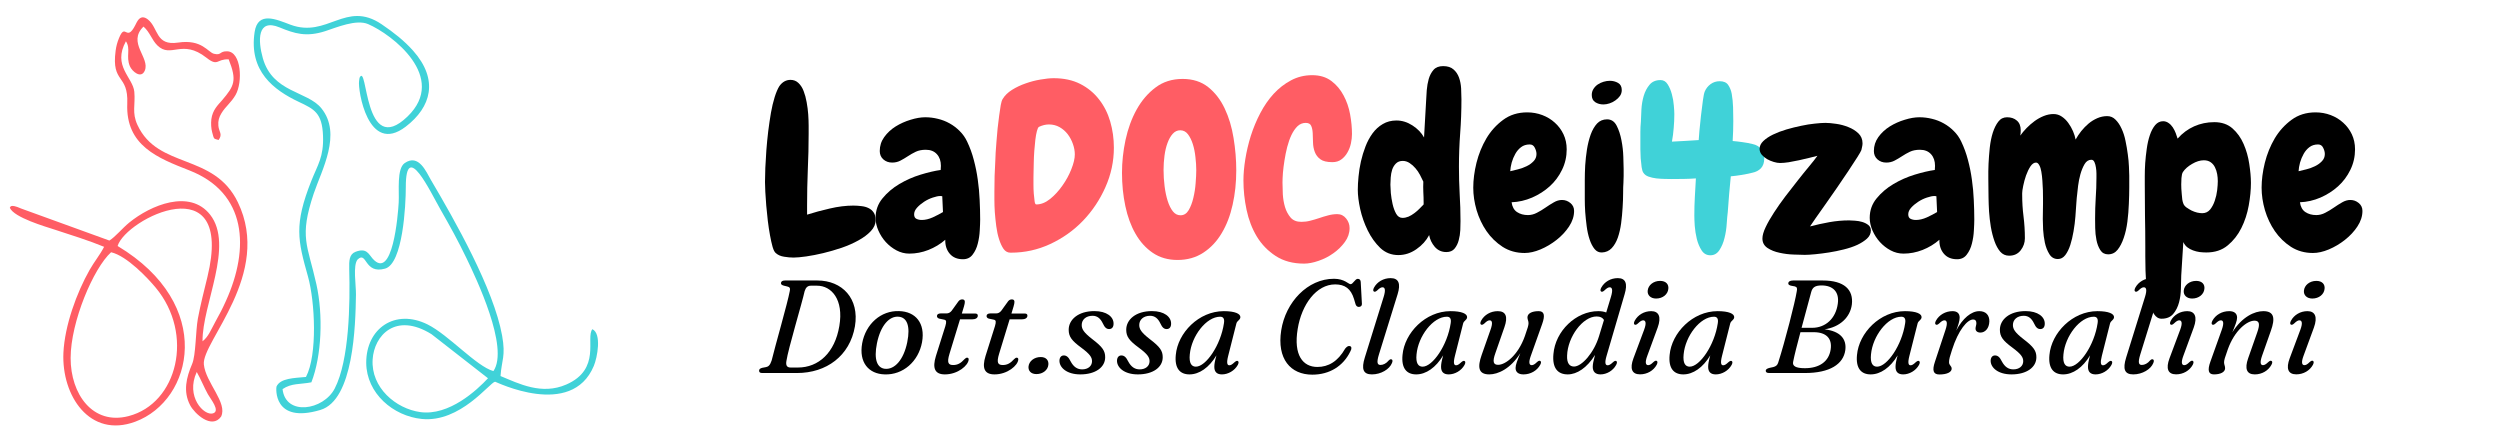
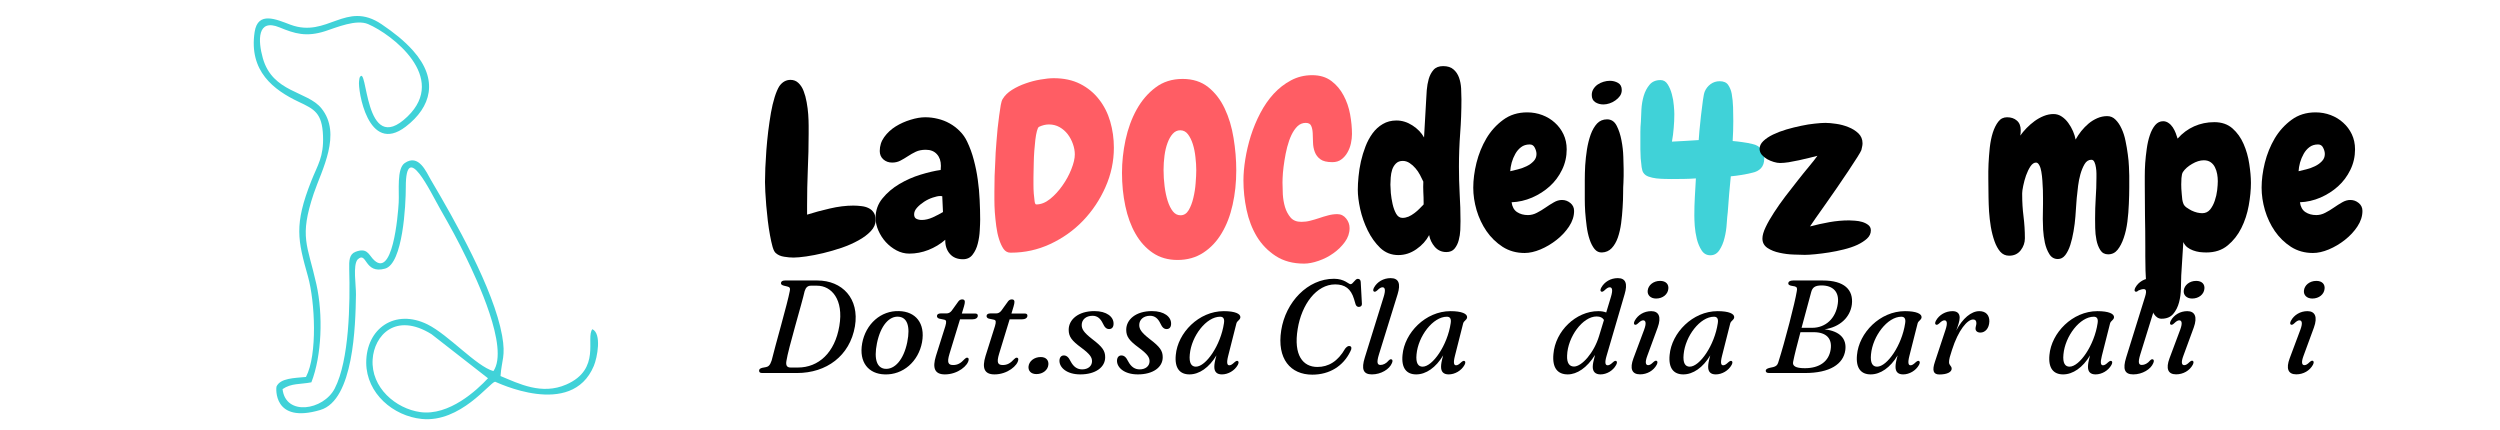
<svg xmlns="http://www.w3.org/2000/svg" width="500" viewBox="0 0 375 64.5" height="86" preserveAspectRatio="xMidYMid meet">
  <defs>
    <g />
    <clipPath id="50d897ddb7">
      <path d="M 37.949 1 L 90 1 L 90 63 L 37.949 63 Z M 37.949 1 " clip-rule="nonzero" />
    </clipPath>
    <clipPath id="a0c2378a6e">
-       <path d="M 1.441 2 L 37.824 2 L 37.824 64 L 1.441 64 Z M 1.441 2 " clip-rule="nonzero" />
-     </clipPath>
+       </clipPath>
  </defs>
  <g clip-path="url(#50d897ddb7)">
    <path fill="#40d2d8" d="M 29.512 54.742 C 30.121 55.809 30.641 57.113 31.184 58.082 C 31.605 58.832 33.102 60.605 31.938 60.953 C 30.613 61.359 27.793 58.449 29.512 54.742 Z M 10.594 52.648 C 10.586 58.062 13.906 62.754 19.277 61.367 C 26.621 59.469 29.18 49.094 23.352 42.094 C 22.172 40.668 19.047 37.34 16.664 36.785 C 14.023 39.176 10.605 47.195 10.594 52.648 Z M 18.887 5.137 C 19.656 6.293 18.848 7.387 19.484 8.891 C 19.816 9.66 21.168 10.824 21.715 9.543 C 22.547 7.609 19.047 5.344 21.527 2.938 C 22.504 3.797 22.754 4.914 23.602 5.758 C 25.66 7.77 27.273 4.699 30.969 7.609 C 32.734 9.004 32.484 7.762 34.301 7.852 C 35.57 11.039 35.152 11.824 33.309 13.992 C 32.68 14.719 31.895 15.426 31.703 16.82 C 31.625 17.492 31.68 18.227 31.812 18.738 C 32.133 19.98 32.062 19.695 32.789 19.945 C 33.441 19.059 32.832 18.727 32.754 17.805 C 32.691 17.055 32.859 16.516 33.219 15.926 C 33.836 14.906 34.648 14.367 35.332 13.195 C 36.441 11.27 36.207 6.695 34.078 6.641 C 32.887 6.617 33.254 7.285 32.109 7.02 C 31.195 6.812 30.309 4.789 26.719 5.336 C 23.297 5.855 23.793 3.152 22.188 1.871 C 21.625 1.422 21.086 1.398 20.648 2.059 C 20.531 2.219 20.441 2.434 20.289 2.73 C 18.938 5.371 18.832 2.219 17.84 4.691 C 17.586 5.309 17.434 5.883 17.344 6.562 C 16.684 11.52 19.277 9.992 19.09 14.484 C 18.832 20.812 23.711 22.668 28.41 24.512 C 37.059 27.895 37.453 36.211 33.906 44.055 C 33.387 45.207 32.941 46.086 32.27 47.277 C 31.641 48.414 31.266 49.461 30.379 50.141 C 30.316 44.652 35.168 35.773 31.508 31.137 C 28.457 27.277 22.617 29.703 19.387 32.336 C 18.332 33.195 17.309 34.477 16.406 35.031 L 3.184 30.23 C 1.445 29.453 1.562 30.051 1.473 30.113 C 2.109 31.582 6.801 32.934 8.23 33.398 C 10.66 34.195 13.371 35.039 15.617 35.969 C 15.008 37.16 14.148 38.191 13.441 39.434 C 11.5 42.863 9.711 47.75 9.512 51.867 C 9.219 58.289 13.453 64.734 20.289 62.199 C 28.973 58.977 32.312 44.645 17.641 35.844 C 18.875 31.746 35.215 23.59 31.113 40.492 C 30.613 42.551 30.074 44.637 29.68 46.738 C 29.34 48.609 29.387 52.219 28.82 53.543 C 27.961 55.547 27.426 57.652 28.52 59.73 C 29.152 60.945 31.742 63.406 33.164 61.438 C 34.176 59.363 30.855 56.363 30.578 53.613 C 30.227 50.223 40.891 40.07 35.68 29.293 C 32.082 21.836 23.719 24.367 20.621 17.699 C 19.754 15.828 20.328 14.699 20.148 12.723 C 19.949 10.555 16.836 8.863 18.887 5.137 Z M 73.199 56.738 C 71.551 58.512 67.359 62.422 63.027 61.812 C 59.375 61.297 55.633 58.145 55.895 53.926 C 56.117 50.293 59.359 46.785 64.73 50.133 Z M 46.707 57.348 C 48.273 53.328 48.48 47.223 47.461 42.648 C 46.125 36.648 44.848 35.637 47.066 29.016 C 48.25 25.504 51.328 20.09 48.203 16.238 C 46.09 13.633 40.891 13.922 39.422 8.719 C 38.688 6.113 38.543 2.711 41.93 4.109 C 44.211 5.051 45.938 5.586 48.785 4.672 C 50.523 4.102 53.449 2.855 55.223 3.617 C 58.793 5.156 67.234 11.594 61.121 17.484 C 54.531 23.832 55.176 9.148 53.934 11.664 C 53.906 11.711 53.926 11.816 53.859 12.176 C 53.664 13.43 55.176 23.34 60.852 19.004 C 64.691 16.07 65.84 11.969 61.965 7.602 C 60.621 6.098 59.098 4.898 57.234 3.633 C 51.855 0 49.117 5.758 43.574 3.707 C 41.508 2.938 38.68 1.602 38.195 4.797 C 37.301 10.688 41.059 13.5 44.82 15.281 C 47.156 16.383 48.32 16.938 48.453 20.375 C 48.578 23.543 47.648 24.734 46.699 27.133 C 44.078 33.75 44.668 36.031 46.199 41.484 C 47.246 45.227 47.648 53.211 45.895 56.543 C 44.184 56.711 42.035 56.703 41.473 57.992 C 41.418 58.117 40.891 63.633 48.059 61.492 C 53.047 60.008 53.324 48.832 53.395 44.195 C 53.422 42.836 52.902 39.773 53.645 38.922 C 55.07 37.59 54.605 41.18 57.766 40.293 C 60.434 39.543 60.871 30.777 60.871 28.066 C 60.852 20.84 64.594 28.852 66.055 31.395 C 67.531 33.973 68.73 36.148 69.984 38.754 C 71.391 41.68 76.422 52.164 74.012 55.664 C 71.461 54.957 67.309 50.25 64.148 48.672 C 59.277 46.246 54.91 49.246 54.934 54.438 C 54.973 59.004 58.98 62.414 63.27 62.844 C 69.062 63.426 73.465 57.363 74.262 57.258 C 74.363 57.25 85.715 62.898 89.07 54.895 C 89.605 53.633 90.277 50.023 88.855 49.379 C 87.816 50.652 90.227 55.379 84.941 57.68 C 81.246 59.289 77.844 57.555 75.078 56.406 C 75.246 53.965 75.875 53.48 75.32 50.355 C 74.066 43.348 68.195 33.008 64.621 26.965 C 63.949 25.816 62.812 22.996 60.699 24.465 C 59.484 25.309 59.902 28.672 59.805 30.383 C 59.699 32.254 58.891 42.211 55.883 38.781 C 55.277 38.09 54.98 37.141 53.332 37.77 C 52.375 38.137 52.355 39.121 52.383 40.348 C 52.527 45.512 52.402 54.035 50.207 58.277 C 48.516 61.547 42.84 62.457 42.383 58.367 C 43.719 57.453 44.988 57.68 46.707 57.348 Z M 46.707 57.348 " fill-opacity="1" fill-rule="evenodd" />
  </g>
  <g clip-path="url(#a0c2378a6e)">
    <path fill="#ff5d64" d="M 29.512 55.797 C 30.121 56.859 30.641 58.168 31.184 59.133 C 31.605 59.887 33.102 61.66 31.938 62.008 C 30.613 62.41 27.793 59.5 29.512 55.797 Z M 10.594 53.699 C 10.586 59.117 13.906 63.809 19.277 62.418 C 26.621 60.523 29.18 50.145 23.352 43.145 C 22.172 41.723 19.047 38.391 16.664 37.836 C 14.023 40.227 10.605 48.25 10.594 53.699 Z M 18.887 6.191 C 19.656 7.348 18.848 8.438 19.484 9.941 C 19.816 10.711 21.168 11.875 21.715 10.598 C 22.547 8.66 19.047 6.398 21.527 3.988 C 22.504 4.848 22.754 5.969 23.602 6.809 C 25.66 8.824 27.273 5.754 30.969 8.66 C 32.734 10.059 32.484 8.812 34.301 8.902 C 35.57 12.09 35.152 12.879 33.309 15.043 C 32.68 15.77 31.895 16.477 31.703 17.875 C 31.625 18.547 31.68 19.277 31.812 19.789 C 32.133 21.035 32.062 20.746 32.789 21 C 33.441 20.113 32.832 19.781 32.754 18.859 C 32.691 18.105 32.859 17.57 33.219 16.98 C 33.836 15.957 34.648 15.422 35.332 14.25 C 36.441 12.324 36.207 7.75 34.078 7.695 C 32.887 7.668 33.254 8.34 32.109 8.07 C 31.195 7.867 30.309 5.844 26.719 6.387 C 23.297 6.906 23.793 4.203 22.188 2.922 C 21.625 2.477 21.086 2.449 20.648 3.113 C 20.531 3.273 20.441 3.488 20.289 3.781 C 18.938 6.426 18.832 3.273 17.84 5.742 C 17.586 6.363 17.434 6.934 17.344 7.613 C 16.684 12.574 19.277 11.043 19.09 15.539 C 18.832 21.867 23.711 23.719 28.41 25.562 C 37.059 28.949 37.453 37.266 33.906 45.105 C 33.387 46.262 32.941 47.137 32.27 48.328 C 31.641 49.465 31.266 50.512 30.379 51.195 C 30.316 45.707 35.168 36.824 31.508 32.188 C 28.457 28.328 22.617 30.758 19.387 33.387 C 18.332 34.246 17.309 35.527 16.406 36.082 L 3.184 31.285 C 1.445 30.504 1.562 31.105 1.473 31.168 C 2.109 32.637 6.801 33.988 8.23 34.453 C 10.66 35.25 13.371 36.09 15.617 37.023 C 15.008 38.215 14.148 39.242 13.441 40.488 C 11.5 43.914 9.711 48.805 9.512 52.922 C 9.219 59.34 13.453 65.785 20.289 63.254 C 28.973 60.031 32.312 45.695 17.641 36.898 C 18.875 32.797 35.215 24.641 31.113 41.543 C 30.613 43.602 30.074 45.688 29.68 47.793 C 29.34 49.664 29.387 53.27 28.82 54.594 C 27.961 56.602 27.426 58.703 28.52 60.781 C 29.152 62 31.742 64.461 33.164 62.492 C 34.176 60.414 30.855 57.414 30.578 54.668 C 30.227 51.273 40.891 41.121 35.68 30.344 C 32.082 22.887 23.719 25.422 20.621 18.75 C 19.754 16.879 20.328 15.754 20.148 13.773 C 19.949 11.605 16.836 9.914 18.887 6.191 Z M 73.199 57.793 C 71.551 59.562 67.359 63.477 63.027 62.867 C 59.375 62.348 55.633 59.195 55.895 54.98 C 56.117 51.348 59.359 47.836 64.73 51.184 Z M 46.707 58.398 C 48.273 54.379 48.48 48.273 47.461 43.699 C 46.125 37.703 44.848 36.691 47.066 30.066 C 48.25 26.559 51.328 21.141 48.203 17.293 C 46.09 14.688 40.891 14.973 39.422 9.773 C 38.688 7.168 38.543 3.766 41.93 5.16 C 44.211 6.102 45.938 6.641 48.785 5.727 C 50.523 5.152 53.449 3.91 55.223 4.668 C 58.793 6.211 67.234 12.645 61.121 18.535 C 54.531 24.883 55.176 10.203 53.934 12.719 C 53.906 12.762 53.926 12.871 53.859 13.227 C 53.664 14.48 55.176 24.391 60.852 20.059 C 64.691 17.121 65.84 13.023 61.965 8.652 C 60.621 7.148 59.098 5.949 57.234 4.688 C 51.855 1.055 49.117 6.809 43.574 4.758 C 41.508 3.988 38.68 2.656 38.195 5.852 C 37.301 11.742 41.059 14.551 44.82 16.336 C 47.156 17.434 48.32 17.988 48.453 21.43 C 48.578 24.598 47.648 25.789 46.699 28.188 C 44.078 34.801 44.668 37.086 46.199 42.535 C 47.246 46.277 47.648 54.266 45.895 57.594 C 44.184 57.766 42.035 57.754 41.473 59.043 C 41.418 59.172 40.891 64.684 48.059 62.543 C 53.047 61.059 53.324 49.887 53.395 45.25 C 53.422 43.887 52.902 40.828 53.645 39.977 C 55.07 38.645 54.605 42.234 57.766 41.348 C 60.434 40.594 60.871 31.832 60.871 29.117 C 60.852 21.895 64.594 29.906 66.055 32.449 C 67.531 35.027 68.73 37.203 69.984 39.805 C 71.391 42.734 76.422 53.215 74.012 56.719 C 71.461 56.012 67.309 51.301 64.148 49.727 C 59.277 47.301 54.91 50.297 54.934 55.492 C 54.973 60.055 58.98 63.469 63.27 63.898 C 69.062 64.48 73.465 58.418 74.262 58.309 C 74.363 58.301 85.715 63.949 89.07 55.945 C 89.605 54.684 90.277 51.078 88.855 50.434 C 87.816 51.703 90.227 56.43 84.941 58.73 C 81.246 60.344 77.844 58.605 75.078 57.461 C 75.246 55.016 75.875 54.531 75.32 51.41 C 74.066 44.398 68.195 34.059 64.621 28.016 C 63.949 26.871 62.812 24.051 60.699 25.52 C 59.484 26.359 59.902 29.727 59.805 31.438 C 59.699 33.309 58.891 43.262 55.883 39.832 C 55.277 39.145 54.98 38.195 53.332 38.82 C 52.375 39.188 52.355 40.172 52.383 41.398 C 52.527 46.566 52.402 55.086 50.207 59.332 C 48.516 62.598 42.84 63.512 42.383 59.422 C 43.719 58.508 44.988 58.73 46.707 58.398 Z M 46.707 58.398 " fill-opacity="1" fill-rule="evenodd" />
  </g>
  <g fill="#000000" fill-opacity="1">
    <g transform="translate(113.672, 37.839)">
      <g>
        <path d="M 17.672 -4.812 C 17.672 -4.227 17.43 -3.68 16.953 -3.172 C 16.473 -2.66 15.852 -2.195 15.094 -1.781 C 14.344 -1.363 13.504 -0.992 12.578 -0.672 C 11.648 -0.359 10.734 -0.094 9.828 0.125 C 8.922 0.344 8.066 0.508 7.266 0.625 C 6.461 0.738 5.828 0.797 5.359 0.797 C 4.922 0.797 4.453 0.754 3.953 0.672 C 3.453 0.598 3.039 0.422 2.719 0.141 C 2.531 0.004 2.363 -0.305 2.219 -0.797 C 2.082 -1.285 1.953 -1.867 1.828 -2.547 C 1.703 -3.223 1.594 -3.945 1.5 -4.719 C 1.406 -5.5 1.328 -6.258 1.266 -7 C 1.211 -7.75 1.164 -8.438 1.125 -9.062 C 1.094 -9.688 1.078 -10.176 1.078 -10.531 C 1.078 -11.102 1.094 -11.801 1.125 -12.625 C 1.164 -13.457 1.219 -14.344 1.281 -15.281 C 1.352 -16.219 1.445 -17.176 1.562 -18.156 C 1.688 -19.133 1.82 -20.055 1.969 -20.922 C 2.125 -21.797 2.312 -22.582 2.531 -23.281 C 2.75 -23.977 2.984 -24.523 3.234 -24.922 C 3.68 -25.547 4.238 -25.859 4.906 -25.859 C 5.375 -25.859 5.77 -25.703 6.094 -25.391 C 6.426 -25.078 6.688 -24.672 6.875 -24.172 C 7.07 -23.672 7.223 -23.113 7.328 -22.5 C 7.441 -21.883 7.52 -21.273 7.562 -20.672 C 7.602 -20.066 7.625 -19.508 7.625 -19 C 7.625 -18.488 7.625 -18.082 7.625 -17.781 C 7.625 -15.969 7.582 -14.172 7.5 -12.391 C 7.426 -10.609 7.391 -8.812 7.391 -7 L 7.391 -5.641 C 8.43 -5.973 9.566 -6.281 10.797 -6.562 C 12.035 -6.852 13.211 -7 14.328 -7 C 14.723 -7 15.125 -6.973 15.531 -6.922 C 15.938 -6.879 16.297 -6.781 16.609 -6.625 C 16.922 -6.477 17.176 -6.258 17.375 -5.969 C 17.57 -5.688 17.672 -5.301 17.672 -4.812 Z M 17.672 -4.812 " />
      </g>
    </g>
  </g>
  <g fill="#000000" fill-opacity="1">
    <g transform="translate(131.166, 37.839)">
      <g>
        <path d="M 15.859 -4.906 C 15.859 -4.488 15.836 -3.941 15.797 -3.266 C 15.766 -2.598 15.664 -1.941 15.5 -1.297 C 15.344 -0.66 15.086 -0.113 14.734 0.344 C 14.391 0.812 13.906 1.047 13.281 1.047 C 12.414 1.047 11.75 0.766 11.281 0.203 C 10.82 -0.348 10.602 -1.039 10.625 -1.875 C 9.883 -1.227 9.039 -0.719 8.094 -0.344 C 7.156 0.02 6.203 0.203 5.234 0.203 C 4.555 0.203 3.914 0.039 3.312 -0.281 C 2.707 -0.602 2.172 -1.02 1.703 -1.531 C 1.242 -2.039 0.875 -2.613 0.594 -3.25 C 0.312 -3.895 0.172 -4.531 0.172 -5.156 C 0.172 -6.27 0.516 -7.242 1.203 -8.078 C 1.891 -8.922 2.734 -9.641 3.734 -10.234 C 4.734 -10.828 5.797 -11.297 6.922 -11.641 C 8.047 -11.984 9.051 -12.219 9.938 -12.344 C 9.938 -12.457 9.941 -12.562 9.953 -12.656 C 9.961 -12.75 9.969 -12.852 9.969 -12.969 C 9.969 -13.688 9.77 -14.266 9.375 -14.703 C 8.977 -15.148 8.422 -15.375 7.703 -15.375 C 7.117 -15.375 6.617 -15.273 6.203 -15.078 C 5.785 -14.879 5.391 -14.656 5.016 -14.406 C 4.648 -14.164 4.281 -13.945 3.906 -13.75 C 3.531 -13.551 3.113 -13.453 2.656 -13.453 C 2.133 -13.453 1.691 -13.613 1.328 -13.938 C 0.973 -14.258 0.797 -14.676 0.797 -15.188 C 0.797 -15.957 1.02 -16.656 1.469 -17.281 C 1.926 -17.914 2.5 -18.445 3.188 -18.875 C 3.875 -19.301 4.617 -19.633 5.422 -19.875 C 6.223 -20.125 6.957 -20.25 7.625 -20.25 C 8.258 -20.25 8.891 -20.172 9.516 -20.016 C 10.141 -19.867 10.727 -19.641 11.281 -19.328 C 11.844 -19.016 12.348 -18.629 12.797 -18.172 C 13.254 -17.723 13.625 -17.195 13.906 -16.594 C 14.32 -15.727 14.656 -14.812 14.906 -13.844 C 15.164 -12.883 15.363 -11.898 15.5 -10.891 C 15.645 -9.879 15.738 -8.867 15.781 -7.859 C 15.832 -6.848 15.859 -5.863 15.859 -4.906 Z M 10.281 -6.031 L 10.172 -8.406 C 10.129 -8.406 10.082 -8.41 10.031 -8.422 C 9.988 -8.43 9.941 -8.438 9.891 -8.438 C 9.586 -8.438 9.207 -8.359 8.75 -8.203 C 8.301 -8.055 7.867 -7.848 7.453 -7.578 C 7.035 -7.305 6.68 -7.008 6.391 -6.688 C 6.098 -6.363 5.953 -6.031 5.953 -5.688 C 5.953 -5.352 6.066 -5.129 6.297 -5.016 C 6.535 -4.898 6.805 -4.844 7.109 -4.844 C 7.617 -4.844 8.164 -4.973 8.75 -5.234 C 9.332 -5.504 9.844 -5.77 10.281 -6.031 Z M 10.281 -6.031 " />
      </g>
    </g>
  </g>
  <g fill="#ff5d64" fill-opacity="1">
    <g transform="translate(148.081, 37.839)">
      <g>
        <path d="M 19 -15.688 C 19 -13.633 18.578 -11.66 17.734 -9.766 C 16.898 -7.879 15.781 -6.203 14.375 -4.734 C 12.969 -3.273 11.328 -2.109 9.453 -1.234 C 7.586 -0.367 5.625 0.062 3.562 0.062 L 3.484 0.062 C 3.066 0.062 2.723 -0.125 2.453 -0.5 C 2.191 -0.883 1.969 -1.367 1.781 -1.953 C 1.594 -2.535 1.453 -3.188 1.359 -3.906 C 1.266 -4.625 1.191 -5.328 1.141 -6.016 C 1.098 -6.703 1.078 -7.316 1.078 -7.859 C 1.078 -8.398 1.078 -8.812 1.078 -9.094 C 1.078 -9.883 1.086 -10.664 1.109 -11.438 C 1.141 -12.219 1.176 -13.004 1.219 -13.797 C 1.219 -14.055 1.234 -14.438 1.266 -14.938 C 1.305 -15.438 1.348 -16 1.391 -16.625 C 1.441 -17.25 1.5 -17.906 1.562 -18.594 C 1.633 -19.281 1.711 -19.922 1.797 -20.516 C 1.879 -21.109 1.957 -21.629 2.031 -22.078 C 2.113 -22.523 2.211 -22.832 2.328 -23 C 2.629 -23.508 3.094 -23.961 3.719 -24.359 C 4.352 -24.754 5.035 -25.078 5.766 -25.328 C 6.492 -25.586 7.234 -25.781 7.984 -25.906 C 8.742 -26.039 9.406 -26.109 9.969 -26.109 C 11.5 -26.109 12.828 -25.82 13.953 -25.25 C 15.078 -24.676 16.016 -23.906 16.766 -22.938 C 17.523 -21.977 18.086 -20.867 18.453 -19.609 C 18.816 -18.359 19 -17.051 19 -15.688 Z M 13.141 -14.672 C 13.141 -15.18 13.047 -15.703 12.859 -16.234 C 12.672 -16.773 12.41 -17.266 12.078 -17.703 C 11.742 -18.141 11.336 -18.492 10.859 -18.766 C 10.379 -19.035 9.848 -19.172 9.266 -19.172 C 8.773 -19.172 8.273 -19.051 7.766 -18.812 C 7.648 -18.75 7.547 -18.535 7.453 -18.172 C 7.359 -17.816 7.281 -17.379 7.219 -16.859 C 7.164 -16.348 7.113 -15.789 7.062 -15.188 C 7.02 -14.582 6.992 -14.008 6.984 -13.469 C 6.973 -12.926 6.961 -12.441 6.953 -12.016 C 6.941 -11.598 6.938 -11.32 6.938 -11.188 C 6.938 -10.957 6.938 -10.613 6.938 -10.156 C 6.938 -9.707 6.953 -9.258 6.984 -8.812 C 7.023 -8.375 7.066 -7.988 7.109 -7.656 C 7.148 -7.332 7.234 -7.172 7.359 -7.172 C 8.055 -7.172 8.742 -7.441 9.422 -7.984 C 10.109 -8.535 10.727 -9.207 11.281 -10 C 11.844 -10.789 12.289 -11.613 12.625 -12.469 C 12.969 -13.332 13.141 -14.066 13.141 -14.672 Z M 13.141 -14.672 " />
      </g>
    </g>
  </g>
  <g fill="#ff5d64" fill-opacity="1">
    <g transform="translate(167.596, 37.839)">
      <g>
        <path d="M 9.031 1.156 C 7.613 1.156 6.379 0.801 5.328 0.094 C 4.285 -0.613 3.422 -1.566 2.734 -2.766 C 2.047 -3.961 1.535 -5.352 1.203 -6.938 C 0.867 -8.52 0.703 -10.18 0.703 -11.922 C 0.703 -13.547 0.879 -15.191 1.234 -16.859 C 1.598 -18.535 2.148 -20.047 2.891 -21.391 C 3.641 -22.742 4.582 -23.848 5.719 -24.703 C 6.852 -25.566 8.211 -26 9.797 -26 C 11.328 -26 12.609 -25.586 13.641 -24.766 C 14.672 -23.941 15.492 -22.875 16.109 -21.562 C 16.734 -20.25 17.176 -18.773 17.438 -17.141 C 17.707 -15.516 17.844 -13.891 17.844 -12.266 C 17.844 -10.453 17.66 -8.738 17.297 -7.125 C 16.941 -5.508 16.395 -4.086 15.656 -2.859 C 14.926 -1.629 14.008 -0.656 12.906 0.062 C 11.801 0.789 10.508 1.156 9.031 1.156 Z M 9.438 -18.297 C 9 -18.297 8.625 -18.117 8.312 -17.766 C 8 -17.422 7.738 -16.961 7.531 -16.391 C 7.32 -15.828 7.172 -15.191 7.078 -14.484 C 6.984 -13.773 6.938 -13.062 6.938 -12.344 C 6.938 -11.531 6.988 -10.711 7.094 -9.891 C 7.195 -9.078 7.352 -8.344 7.562 -7.688 C 7.77 -7.039 8.031 -6.52 8.344 -6.125 C 8.656 -5.738 9.035 -5.547 9.484 -5.547 C 9.992 -5.547 10.398 -5.801 10.703 -6.312 C 11.004 -6.82 11.238 -7.438 11.406 -8.156 C 11.582 -8.875 11.695 -9.613 11.75 -10.375 C 11.812 -11.145 11.844 -11.785 11.844 -12.297 C 11.844 -12.93 11.801 -13.594 11.719 -14.281 C 11.645 -14.977 11.516 -15.625 11.328 -16.219 C 11.141 -16.812 10.895 -17.305 10.594 -17.703 C 10.289 -18.098 9.906 -18.297 9.438 -18.297 Z M 9.438 -18.297 " />
      </g>
    </g>
  </g>
  <g fill="#ff5d64" fill-opacity="1">
    <g transform="translate(186.344, 37.839)">
      <g>
        <path d="M 16.453 -17.734 C 16.453 -17.297 16.398 -16.832 16.297 -16.344 C 16.191 -15.852 16.02 -15.398 15.781 -14.984 C 15.551 -14.566 15.25 -14.219 14.875 -13.938 C 14.508 -13.656 14.055 -13.516 13.516 -13.516 C 12.703 -13.516 12.098 -13.66 11.703 -13.953 C 11.316 -14.242 11.039 -14.609 10.875 -15.047 C 10.707 -15.492 10.617 -15.969 10.609 -16.469 C 10.598 -16.969 10.582 -17.438 10.562 -17.875 C 10.539 -18.32 10.461 -18.688 10.328 -18.969 C 10.203 -19.258 9.93 -19.406 9.516 -19.406 C 9.047 -19.406 8.633 -19.238 8.281 -18.906 C 7.938 -18.57 7.633 -18.133 7.375 -17.594 C 7.125 -17.062 6.91 -16.457 6.734 -15.781 C 6.566 -15.113 6.43 -14.445 6.328 -13.781 C 6.223 -13.125 6.145 -12.5 6.094 -11.906 C 6.051 -11.312 6.031 -10.828 6.031 -10.453 C 6.031 -9.961 6.047 -9.379 6.078 -8.703 C 6.117 -8.035 6.227 -7.395 6.406 -6.781 C 6.594 -6.164 6.875 -5.641 7.25 -5.203 C 7.625 -4.773 8.16 -4.562 8.859 -4.562 C 9.316 -4.562 9.766 -4.617 10.203 -4.734 C 10.648 -4.848 11.094 -4.977 11.531 -5.125 C 11.977 -5.281 12.426 -5.414 12.875 -5.531 C 13.332 -5.656 13.789 -5.719 14.25 -5.719 C 14.789 -5.719 15.234 -5.5 15.578 -5.062 C 15.922 -4.633 16.094 -4.156 16.094 -3.625 C 16.094 -2.883 15.859 -2.191 15.391 -1.547 C 14.93 -0.91 14.359 -0.348 13.672 0.141 C 12.992 0.629 12.254 1.008 11.453 1.281 C 10.648 1.562 9.922 1.703 9.266 1.703 C 7.598 1.703 6.18 1.32 5.016 0.562 C 3.859 -0.188 2.914 -1.156 2.188 -2.344 C 1.469 -3.539 0.953 -4.879 0.641 -6.359 C 0.328 -7.836 0.172 -9.305 0.172 -10.766 C 0.172 -11.742 0.266 -12.812 0.453 -13.969 C 0.641 -15.133 0.914 -16.301 1.281 -17.469 C 1.656 -18.645 2.129 -19.781 2.703 -20.875 C 3.273 -21.969 3.941 -22.93 4.703 -23.766 C 5.473 -24.598 6.336 -25.27 7.297 -25.781 C 8.266 -26.301 9.328 -26.562 10.484 -26.562 C 11.629 -26.562 12.582 -26.273 13.344 -25.703 C 14.113 -25.129 14.727 -24.406 15.188 -23.531 C 15.656 -22.664 15.984 -21.719 16.172 -20.688 C 16.359 -19.656 16.453 -18.672 16.453 -17.734 Z M 16.453 -17.734 " />
      </g>
    </g>
  </g>
  <g fill="#000000" fill-opacity="1">
    <g transform="translate(203.154, 37.839)">
      <g>
        <path d="M 16.062 -22.938 C 16.062 -21.238 16 -19.551 15.875 -17.875 C 15.75 -16.207 15.688 -14.523 15.688 -12.828 C 15.688 -11.453 15.723 -10.086 15.797 -8.734 C 15.879 -7.391 15.922 -6.035 15.922 -4.672 C 15.922 -4.297 15.91 -3.848 15.891 -3.328 C 15.867 -2.805 15.789 -2.301 15.656 -1.812 C 15.531 -1.32 15.32 -0.898 15.031 -0.547 C 14.75 -0.203 14.336 -0.031 13.797 -0.031 C 13.098 -0.031 12.52 -0.289 12.062 -0.812 C 11.613 -1.344 11.332 -1.93 11.219 -2.578 C 10.781 -1.742 10.141 -1.035 9.297 -0.453 C 8.461 0.129 7.562 0.422 6.594 0.422 C 5.539 0.422 4.633 0.062 3.875 -0.656 C 3.125 -1.383 2.5 -2.258 2 -3.281 C 1.5 -4.301 1.125 -5.367 0.875 -6.484 C 0.633 -7.598 0.516 -8.562 0.516 -9.375 C 0.516 -9.957 0.551 -10.617 0.625 -11.359 C 0.695 -12.109 0.816 -12.863 0.984 -13.625 C 1.16 -14.395 1.391 -15.145 1.672 -15.875 C 1.953 -16.602 2.305 -17.258 2.734 -17.844 C 3.16 -18.426 3.672 -18.891 4.266 -19.234 C 4.859 -19.586 5.539 -19.766 6.312 -19.766 C 7.145 -19.766 7.941 -19.52 8.703 -19.031 C 9.473 -18.539 10.055 -17.938 10.453 -17.219 L 10.766 -22.75 C 10.785 -23.195 10.816 -23.719 10.859 -24.312 C 10.91 -24.906 11.008 -25.469 11.156 -26 C 11.312 -26.531 11.551 -26.984 11.875 -27.359 C 12.207 -27.734 12.688 -27.922 13.312 -27.922 C 13.988 -27.922 14.508 -27.754 14.875 -27.422 C 15.25 -27.098 15.523 -26.688 15.703 -26.188 C 15.879 -25.688 15.984 -25.145 16.016 -24.562 C 16.047 -23.988 16.062 -23.445 16.062 -22.938 Z M 10.391 -7.453 C 10.391 -7.992 10.375 -8.52 10.344 -9.031 C 10.32 -9.539 10.32 -10.062 10.344 -10.594 C 10.207 -10.895 10.047 -11.223 9.859 -11.578 C 9.672 -11.941 9.441 -12.281 9.172 -12.594 C 8.91 -12.906 8.617 -13.164 8.297 -13.375 C 7.973 -13.594 7.625 -13.703 7.25 -13.703 C 6.832 -13.703 6.492 -13.57 6.234 -13.312 C 5.984 -13.062 5.797 -12.754 5.672 -12.391 C 5.555 -12.023 5.484 -11.633 5.453 -11.219 C 5.422 -10.801 5.406 -10.441 5.406 -10.141 C 5.406 -9.859 5.426 -9.441 5.469 -8.891 C 5.52 -8.348 5.609 -7.797 5.734 -7.234 C 5.859 -6.68 6.035 -6.195 6.266 -5.781 C 6.504 -5.363 6.82 -5.156 7.219 -5.156 C 7.52 -5.156 7.82 -5.219 8.125 -5.344 C 8.426 -5.477 8.707 -5.645 8.969 -5.844 C 9.238 -6.039 9.492 -6.258 9.734 -6.5 C 9.984 -6.738 10.203 -6.961 10.391 -7.172 Z M 10.391 -7.453 " />
      </g>
    </g>
  </g>
  <g fill="#000000" fill-opacity="1">
    <g transform="translate(220.473, 37.839)">
      <g>
        <path d="M 15.641 -6.203 C 15.641 -5.41 15.391 -4.633 14.891 -3.875 C 14.398 -3.125 13.773 -2.453 13.016 -1.859 C 12.266 -1.266 11.457 -0.785 10.594 -0.422 C 9.738 -0.066 8.945 0.109 8.219 0.109 C 6.988 0.109 5.891 -0.195 4.922 -0.812 C 3.961 -1.438 3.156 -2.223 2.5 -3.172 C 1.852 -4.117 1.359 -5.164 1.016 -6.312 C 0.68 -7.469 0.516 -8.594 0.516 -9.688 C 0.516 -10.852 0.676 -12.098 1 -13.422 C 1.332 -14.742 1.828 -15.961 2.484 -17.078 C 3.148 -18.191 3.988 -19.117 5 -19.859 C 6.008 -20.609 7.211 -20.984 8.609 -20.984 C 9.398 -20.984 10.156 -20.848 10.875 -20.578 C 11.594 -20.305 12.219 -19.926 12.75 -19.438 C 13.289 -18.957 13.723 -18.379 14.047 -17.703 C 14.367 -17.023 14.531 -16.27 14.531 -15.438 C 14.531 -14.344 14.297 -13.316 13.828 -12.359 C 13.367 -11.41 12.754 -10.586 11.984 -9.891 C 11.223 -9.203 10.344 -8.641 9.344 -8.203 C 8.344 -7.773 7.316 -7.539 6.266 -7.5 C 6.359 -6.82 6.629 -6.332 7.078 -6.031 C 7.535 -5.727 8.082 -5.578 8.719 -5.578 C 9.176 -5.578 9.625 -5.691 10.062 -5.922 C 10.508 -6.148 10.941 -6.41 11.359 -6.703 C 11.773 -6.992 12.188 -7.254 12.594 -7.484 C 13 -7.723 13.41 -7.844 13.828 -7.844 C 14.297 -7.844 14.711 -7.691 15.078 -7.391 C 15.453 -7.086 15.641 -6.691 15.641 -6.203 Z M 10 -14.734 C 10 -15.035 9.914 -15.348 9.75 -15.672 C 9.594 -16.004 9.336 -16.172 8.984 -16.172 C 8.473 -16.172 8.039 -16.035 7.688 -15.766 C 7.344 -15.504 7.055 -15.172 6.828 -14.766 C 6.598 -14.359 6.414 -13.922 6.281 -13.453 C 6.156 -12.984 6.082 -12.551 6.062 -12.156 C 6.383 -12.227 6.77 -12.32 7.219 -12.438 C 7.676 -12.551 8.109 -12.707 8.516 -12.906 C 8.922 -13.102 9.27 -13.352 9.562 -13.656 C 9.852 -13.957 10 -14.316 10 -14.734 Z M 10 -14.734 " />
      </g>
    </g>
  </g>
  <g fill="#000000" fill-opacity="1">
    <g transform="translate(236.468, 37.839)">
      <g>
        <path d="M 6.797 -24.328 C 6.797 -24.004 6.707 -23.711 6.531 -23.453 C 6.352 -23.203 6.125 -22.977 5.844 -22.781 C 5.57 -22.582 5.273 -22.43 4.953 -22.328 C 4.629 -22.223 4.328 -22.172 4.047 -22.172 C 3.578 -22.172 3.164 -22.285 2.812 -22.516 C 2.469 -22.742 2.297 -23.102 2.297 -23.594 C 2.297 -23.938 2.383 -24.242 2.562 -24.516 C 2.738 -24.785 2.953 -25.004 3.203 -25.172 C 3.461 -25.348 3.754 -25.484 4.078 -25.578 C 4.398 -25.672 4.711 -25.719 5.016 -25.719 C 5.461 -25.719 5.867 -25.613 6.234 -25.406 C 6.609 -25.195 6.797 -24.836 6.797 -24.328 Z M 7.078 -12.484 C 7.078 -12.148 7.078 -11.801 7.078 -11.438 C 7.078 -11.082 7.066 -10.742 7.047 -10.422 C 7.016 -10.023 7 -9.492 7 -8.828 C 7 -8.172 6.973 -7.457 6.922 -6.688 C 6.879 -5.926 6.805 -5.148 6.703 -4.359 C 6.598 -3.566 6.43 -2.844 6.203 -2.188 C 5.973 -1.539 5.664 -1.016 5.281 -0.609 C 4.895 -0.203 4.41 0.008 3.828 0.031 C 3.391 0.051 3.02 -0.117 2.719 -0.484 C 2.414 -0.859 2.164 -1.344 1.969 -1.938 C 1.77 -2.531 1.625 -3.191 1.531 -3.922 C 1.438 -4.648 1.363 -5.359 1.312 -6.047 C 1.27 -6.734 1.25 -7.363 1.25 -7.938 C 1.25 -8.52 1.25 -8.953 1.25 -9.234 C 1.25 -9.609 1.25 -10.133 1.25 -10.812 C 1.25 -11.5 1.27 -12.238 1.312 -13.031 C 1.363 -13.82 1.453 -14.625 1.578 -15.438 C 1.711 -16.25 1.898 -16.992 2.141 -17.672 C 2.391 -18.348 2.707 -18.895 3.094 -19.312 C 3.488 -19.727 3.988 -19.938 4.594 -19.938 C 5.227 -19.938 5.707 -19.617 6.031 -18.984 C 6.352 -18.359 6.594 -17.629 6.75 -16.797 C 6.914 -15.961 7.008 -15.129 7.031 -14.297 C 7.062 -13.473 7.078 -12.867 7.078 -12.484 Z M 7.078 -12.484 " />
      </g>
    </g>
  </g>
  <g fill="#40d2d8" fill-opacity="1">
    <g transform="translate(244.978, 37.839)">
      <g>
        <path d="M 19.656 -14.047 C 19.656 -13.441 19.492 -12.961 19.172 -12.609 C 18.848 -12.266 18.406 -12.035 17.844 -11.922 C 16.75 -11.66 15.68 -11.484 14.641 -11.391 C 14.547 -10.484 14.461 -9.582 14.391 -8.688 C 14.316 -7.801 14.25 -6.914 14.188 -6.031 C 14.133 -5.613 14.082 -5.035 14.031 -4.297 C 13.988 -3.566 13.879 -2.852 13.703 -2.156 C 13.535 -1.457 13.281 -0.848 12.938 -0.328 C 12.602 0.191 12.148 0.453 11.578 0.453 C 11.016 0.453 10.578 0.207 10.266 -0.281 C 9.953 -0.77 9.711 -1.336 9.547 -1.984 C 9.391 -2.641 9.285 -3.297 9.234 -3.953 C 9.191 -4.617 9.172 -5.133 9.172 -5.5 C 9.172 -6.457 9.195 -7.395 9.25 -8.312 C 9.312 -9.227 9.363 -10.148 9.406 -11.078 C 8.801 -11.035 8.195 -11.008 7.594 -11 C 6.988 -10.988 6.383 -10.984 5.781 -10.984 C 5.5 -10.984 5.148 -10.988 4.734 -11 C 4.316 -11.008 3.898 -11.035 3.484 -11.078 C 3.066 -11.129 2.676 -11.219 2.312 -11.344 C 1.957 -11.469 1.695 -11.66 1.531 -11.922 C 1.414 -12.078 1.328 -12.359 1.266 -12.766 C 1.211 -13.18 1.164 -13.625 1.125 -14.094 C 1.094 -14.57 1.078 -15.031 1.078 -15.469 C 1.078 -15.914 1.078 -16.242 1.078 -16.453 C 1.078 -16.984 1.078 -17.504 1.078 -18.016 C 1.078 -18.523 1.102 -19.051 1.156 -19.594 C 1.176 -20.102 1.203 -20.711 1.234 -21.422 C 1.273 -22.129 1.391 -22.805 1.578 -23.453 C 1.773 -24.109 2.066 -24.664 2.453 -25.125 C 2.836 -25.594 3.391 -25.828 4.109 -25.828 C 4.555 -25.828 4.91 -25.613 5.172 -25.188 C 5.441 -24.77 5.648 -24.281 5.797 -23.719 C 5.953 -23.164 6.051 -22.602 6.094 -22.031 C 6.145 -21.469 6.172 -21.035 6.172 -20.734 C 6.172 -20.035 6.141 -19.336 6.078 -18.641 C 6.023 -17.941 5.938 -17.258 5.812 -16.594 C 6.488 -16.633 7.156 -16.672 7.812 -16.703 C 8.477 -16.742 9.148 -16.785 9.828 -16.828 C 9.848 -17.066 9.883 -17.539 9.938 -18.25 C 10 -18.957 10.078 -19.711 10.172 -20.516 C 10.266 -21.316 10.359 -22.062 10.453 -22.75 C 10.547 -23.445 10.641 -23.898 10.734 -24.109 C 10.922 -24.555 11.211 -24.926 11.609 -25.219 C 12.004 -25.508 12.457 -25.656 12.969 -25.656 C 13.57 -25.656 14 -25.469 14.25 -25.094 C 14.508 -24.719 14.688 -24.273 14.781 -23.766 C 14.895 -23.117 14.961 -22.445 14.984 -21.75 C 15.004 -21.051 15.016 -20.363 15.016 -19.688 C 15.016 -18.688 14.984 -17.688 14.922 -16.688 C 15.43 -16.645 15.926 -16.586 16.406 -16.516 C 16.895 -16.453 17.395 -16.359 17.906 -16.234 C 18.469 -16.117 18.898 -15.863 19.203 -15.469 C 19.504 -15.07 19.656 -14.598 19.656 -14.047 Z M 19.656 -14.047 " />
      </g>
    </g>
  </g>
  <g fill="#000000" fill-opacity="1">
    <g transform="translate(263.941, 37.839)">
      <g>
        <path d="M 16.688 -3.281 C 16.688 -2.812 16.492 -2.398 16.109 -2.047 C 15.734 -1.703 15.25 -1.391 14.656 -1.109 C 14.062 -0.836 13.383 -0.609 12.625 -0.422 C 11.875 -0.234 11.133 -0.082 10.406 0.031 C 9.676 0.145 8.984 0.234 8.328 0.297 C 7.68 0.359 7.16 0.391 6.766 0.391 C 6.367 0.391 5.816 0.375 5.109 0.344 C 4.398 0.32 3.695 0.234 3 0.078 C 2.301 -0.066 1.695 -0.305 1.188 -0.641 C 0.676 -0.984 0.422 -1.457 0.422 -2.062 C 0.422 -2.52 0.582 -3.086 0.906 -3.766 C 1.227 -4.441 1.645 -5.172 2.156 -5.953 C 2.664 -6.742 3.234 -7.551 3.859 -8.375 C 4.492 -9.207 5.113 -10.004 5.719 -10.766 C 6.32 -11.535 6.891 -12.238 7.422 -12.875 C 7.953 -13.508 8.367 -14.039 8.672 -14.469 C 8.348 -14.395 7.938 -14.289 7.438 -14.156 C 6.938 -14.031 6.422 -13.91 5.891 -13.797 C 5.359 -13.68 4.844 -13.582 4.344 -13.5 C 3.844 -13.426 3.414 -13.391 3.062 -13.391 C 2.789 -13.391 2.477 -13.441 2.125 -13.547 C 1.781 -13.648 1.445 -13.789 1.125 -13.969 C 0.812 -14.156 0.547 -14.375 0.328 -14.625 C 0.109 -14.883 0 -15.18 0 -15.516 C 0 -15.93 0.18 -16.316 0.547 -16.672 C 0.922 -17.035 1.41 -17.363 2.016 -17.656 C 2.617 -17.945 3.289 -18.203 4.031 -18.422 C 4.781 -18.641 5.516 -18.82 6.234 -18.969 C 6.953 -19.125 7.633 -19.234 8.281 -19.297 C 8.938 -19.367 9.461 -19.406 9.859 -19.406 C 10.305 -19.406 10.844 -19.359 11.469 -19.266 C 12.094 -19.18 12.703 -19.02 13.297 -18.781 C 13.891 -18.551 14.395 -18.238 14.812 -17.844 C 15.227 -17.445 15.438 -16.945 15.438 -16.344 C 15.438 -16.156 15.414 -15.984 15.375 -15.828 C 15.344 -15.68 15.305 -15.516 15.266 -15.328 C 15.211 -15.172 15.004 -14.805 14.641 -14.234 C 14.285 -13.672 13.848 -13 13.328 -12.219 C 12.805 -11.438 12.238 -10.598 11.625 -9.703 C 11.008 -8.805 10.422 -7.961 9.859 -7.172 C 9.305 -6.391 8.816 -5.695 8.391 -5.094 C 7.973 -4.488 7.695 -4.082 7.562 -3.875 C 8.508 -4.125 9.477 -4.336 10.469 -4.516 C 11.457 -4.691 12.441 -4.781 13.422 -4.781 C 13.648 -4.781 13.945 -4.766 14.312 -4.734 C 14.688 -4.711 15.047 -4.648 15.391 -4.547 C 15.742 -4.441 16.047 -4.289 16.297 -4.094 C 16.555 -3.895 16.688 -3.625 16.688 -3.281 Z M 16.688 -3.281 " />
      </g>
    </g>
  </g>
  <g fill="#000000" fill-opacity="1">
    <g transform="translate(280.285, 37.839)">
      <g>
-         <path d="M 15.859 -4.906 C 15.859 -4.488 15.836 -3.941 15.797 -3.266 C 15.766 -2.598 15.664 -1.941 15.5 -1.297 C 15.344 -0.66 15.086 -0.113 14.734 0.344 C 14.391 0.812 13.906 1.047 13.281 1.047 C 12.414 1.047 11.75 0.766 11.281 0.203 C 10.82 -0.348 10.602 -1.039 10.625 -1.875 C 9.883 -1.227 9.039 -0.719 8.094 -0.344 C 7.156 0.02 6.203 0.203 5.234 0.203 C 4.555 0.203 3.914 0.039 3.312 -0.281 C 2.707 -0.602 2.172 -1.02 1.703 -1.531 C 1.242 -2.039 0.875 -2.613 0.594 -3.25 C 0.312 -3.895 0.172 -4.531 0.172 -5.156 C 0.172 -6.27 0.516 -7.242 1.203 -8.078 C 1.891 -8.922 2.734 -9.641 3.734 -10.234 C 4.734 -10.828 5.797 -11.297 6.922 -11.641 C 8.047 -11.984 9.051 -12.219 9.938 -12.344 C 9.938 -12.457 9.941 -12.562 9.953 -12.656 C 9.961 -12.75 9.969 -12.852 9.969 -12.969 C 9.969 -13.688 9.77 -14.266 9.375 -14.703 C 8.977 -15.148 8.422 -15.375 7.703 -15.375 C 7.117 -15.375 6.617 -15.273 6.203 -15.078 C 5.785 -14.879 5.391 -14.656 5.016 -14.406 C 4.648 -14.164 4.281 -13.945 3.906 -13.75 C 3.531 -13.551 3.113 -13.453 2.656 -13.453 C 2.133 -13.453 1.691 -13.613 1.328 -13.938 C 0.973 -14.258 0.797 -14.676 0.797 -15.188 C 0.797 -15.957 1.02 -16.656 1.469 -17.281 C 1.926 -17.914 2.5 -18.445 3.188 -18.875 C 3.875 -19.301 4.617 -19.633 5.422 -19.875 C 6.223 -20.125 6.957 -20.25 7.625 -20.25 C 8.258 -20.25 8.891 -20.172 9.516 -20.016 C 10.141 -19.867 10.727 -19.641 11.281 -19.328 C 11.844 -19.016 12.348 -18.629 12.797 -18.172 C 13.254 -17.723 13.625 -17.195 13.906 -16.594 C 14.32 -15.727 14.656 -14.812 14.906 -13.844 C 15.164 -12.883 15.363 -11.898 15.5 -10.891 C 15.645 -9.879 15.738 -8.867 15.781 -7.859 C 15.832 -6.848 15.859 -5.863 15.859 -4.906 Z M 10.281 -6.031 L 10.172 -8.406 C 10.129 -8.406 10.082 -8.41 10.031 -8.422 C 9.988 -8.43 9.941 -8.438 9.891 -8.438 C 9.586 -8.438 9.207 -8.359 8.75 -8.203 C 8.301 -8.055 7.867 -7.848 7.453 -7.578 C 7.035 -7.305 6.68 -7.008 6.391 -6.688 C 6.098 -6.363 5.953 -6.031 5.953 -5.688 C 5.953 -5.352 6.066 -5.129 6.297 -5.016 C 6.535 -4.898 6.805 -4.844 7.109 -4.844 C 7.617 -4.844 8.164 -4.973 8.75 -5.234 C 9.332 -5.504 9.844 -5.77 10.281 -6.031 Z M 10.281 -6.031 " />
-       </g>
+         </g>
    </g>
  </g>
  <g fill="#000000" fill-opacity="1">
    <g transform="translate(297.186, 37.839)">
      <g>
        <path d="M 22.203 -11.5 C 22.203 -11.062 22.203 -10.461 22.203 -9.703 C 22.203 -8.953 22.18 -8.133 22.141 -7.25 C 22.109 -6.363 22.035 -5.473 21.922 -4.578 C 21.805 -3.68 21.625 -2.875 21.375 -2.156 C 21.133 -1.438 20.828 -0.844 20.453 -0.375 C 20.086 0.082 19.613 0.312 19.031 0.312 C 18.52 0.312 18.129 0.098 17.859 -0.328 C 17.586 -0.754 17.395 -1.258 17.281 -1.844 C 17.164 -2.426 17.102 -3.02 17.094 -3.625 C 17.082 -4.227 17.078 -4.703 17.078 -5.047 C 17.078 -6.098 17.109 -7.125 17.172 -8.125 C 17.242 -9.125 17.281 -10.145 17.281 -11.188 C 17.281 -11.301 17.281 -11.508 17.281 -11.812 C 17.281 -12.113 17.254 -12.414 17.203 -12.719 C 17.16 -13.02 17.086 -13.285 16.984 -13.516 C 16.879 -13.754 16.723 -13.875 16.516 -13.875 C 16.098 -13.875 15.758 -13.656 15.5 -13.219 C 15.25 -12.789 15.039 -12.285 14.875 -11.703 C 14.719 -11.129 14.602 -10.555 14.531 -9.984 C 14.457 -9.41 14.41 -8.988 14.391 -8.719 C 14.348 -8.414 14.305 -7.961 14.266 -7.359 C 14.234 -6.754 14.188 -6.086 14.125 -5.359 C 14.07 -4.641 13.977 -3.898 13.844 -3.141 C 13.719 -2.391 13.555 -1.707 13.359 -1.094 C 13.16 -0.477 12.91 0.023 12.609 0.422 C 12.305 0.816 11.938 1.016 11.5 1.016 C 10.945 1.016 10.52 0.77 10.219 0.281 C 9.914 -0.207 9.691 -0.773 9.547 -1.422 C 9.41 -2.078 9.32 -2.738 9.281 -3.406 C 9.25 -4.082 9.234 -4.609 9.234 -4.984 C 9.234 -5.379 9.238 -5.758 9.25 -6.125 C 9.258 -6.5 9.266 -6.883 9.266 -7.281 C 9.266 -7.445 9.266 -7.711 9.266 -8.078 C 9.266 -8.453 9.258 -8.863 9.25 -9.312 C 9.238 -9.77 9.211 -10.242 9.172 -10.734 C 9.141 -11.223 9.086 -11.672 9.016 -12.078 C 8.953 -12.484 8.848 -12.812 8.703 -13.062 C 8.566 -13.32 8.406 -13.453 8.219 -13.453 C 7.914 -13.453 7.633 -13.258 7.375 -12.875 C 7.125 -12.488 6.906 -12.035 6.719 -11.516 C 6.539 -10.992 6.398 -10.477 6.297 -9.969 C 6.191 -9.457 6.141 -9.086 6.141 -8.859 L 6.141 -8.641 C 6.141 -7.523 6.207 -6.43 6.344 -5.359 C 6.477 -4.297 6.547 -3.207 6.547 -2.094 C 6.547 -1.438 6.336 -0.836 5.922 -0.297 C 5.504 0.242 4.926 0.516 4.188 0.516 C 3.645 0.516 3.195 0.312 2.844 -0.094 C 2.5 -0.5 2.211 -1.023 1.984 -1.672 C 1.754 -2.328 1.57 -3.039 1.438 -3.812 C 1.312 -4.594 1.223 -5.359 1.172 -6.109 C 1.129 -6.867 1.102 -7.555 1.094 -8.172 C 1.082 -8.785 1.078 -9.242 1.078 -9.547 C 1.078 -9.898 1.07 -10.41 1.062 -11.078 C 1.051 -11.754 1.062 -12.488 1.094 -13.281 C 1.133 -14.07 1.195 -14.879 1.281 -15.703 C 1.375 -16.523 1.523 -17.27 1.734 -17.938 C 1.953 -18.613 2.227 -19.164 2.562 -19.594 C 2.895 -20.031 3.332 -20.25 3.875 -20.25 C 4.477 -20.25 4.969 -20.082 5.344 -19.75 C 5.727 -19.426 5.922 -18.941 5.922 -18.297 C 5.922 -18.16 5.914 -18.02 5.906 -17.875 C 5.895 -17.738 5.879 -17.613 5.859 -17.5 C 6.109 -17.863 6.422 -18.238 6.797 -18.625 C 7.172 -19.008 7.57 -19.359 8 -19.672 C 8.426 -19.984 8.883 -20.238 9.375 -20.438 C 9.863 -20.633 10.352 -20.734 10.844 -20.734 C 11.301 -20.734 11.719 -20.602 12.094 -20.344 C 12.469 -20.094 12.789 -19.773 13.062 -19.391 C 13.344 -19.004 13.578 -18.594 13.766 -18.156 C 13.953 -17.719 14.082 -17.301 14.156 -16.906 C 14.383 -17.32 14.664 -17.742 15 -18.172 C 15.344 -18.598 15.707 -18.973 16.094 -19.297 C 16.488 -19.629 16.926 -19.898 17.406 -20.109 C 17.883 -20.316 18.379 -20.422 18.891 -20.422 C 19.379 -20.422 19.797 -20.242 20.141 -19.891 C 20.492 -19.547 20.797 -19.098 21.047 -18.547 C 21.305 -18.004 21.504 -17.391 21.641 -16.703 C 21.785 -16.023 21.898 -15.352 21.984 -14.688 C 22.078 -14.031 22.133 -13.414 22.156 -12.844 C 22.188 -12.27 22.203 -11.82 22.203 -11.5 Z M 22.203 -11.5 " />
      </g>
    </g>
  </g>
  <g fill="#000000" fill-opacity="1">
    <g transform="translate(320.639, 37.839)">
      <g>
        <path d="M 17 -10.391 C 17 -9.367 16.891 -8.242 16.672 -7.016 C 16.453 -5.797 16.082 -4.664 15.562 -3.625 C 15.039 -2.582 14.352 -1.711 13.5 -1.016 C 12.656 -0.316 11.594 0.031 10.312 0.031 C 9.988 0.031 9.648 0.008 9.297 -0.031 C 8.953 -0.082 8.625 -0.164 8.312 -0.281 C 8 -0.395 7.711 -0.551 7.453 -0.75 C 7.203 -0.945 7.004 -1.207 6.859 -1.531 L 6.547 3.484 C 6.523 4.016 6.508 4.648 6.5 5.391 C 6.488 6.141 6.395 6.848 6.219 7.516 C 6.039 8.191 5.75 8.77 5.344 9.25 C 4.938 9.727 4.352 9.969 3.594 9.969 C 3.145 9.969 2.77 9.738 2.469 9.281 C 2.164 8.832 1.926 8.258 1.75 7.562 C 1.582 6.863 1.453 6.082 1.359 5.219 C 1.266 4.363 1.207 3.539 1.188 2.75 C 1.164 1.957 1.156 1.234 1.156 0.578 C 1.156 -0.066 1.156 -0.539 1.156 -0.844 C 1.156 -2.395 1.141 -3.941 1.109 -5.484 C 1.086 -7.035 1.078 -8.586 1.078 -10.141 C 1.078 -10.422 1.078 -10.859 1.078 -11.453 C 1.078 -12.047 1.098 -12.688 1.141 -13.375 C 1.191 -14.07 1.27 -14.789 1.375 -15.531 C 1.477 -16.281 1.633 -16.961 1.844 -17.578 C 2.051 -18.191 2.316 -18.691 2.641 -19.078 C 2.973 -19.461 3.367 -19.656 3.828 -19.656 C 4.129 -19.656 4.398 -19.566 4.641 -19.391 C 4.891 -19.223 5.102 -19.004 5.281 -18.734 C 5.457 -18.461 5.602 -18.176 5.719 -17.875 C 5.832 -17.57 5.926 -17.297 6 -17.047 C 6.719 -17.859 7.547 -18.473 8.484 -18.891 C 9.422 -19.305 10.426 -19.516 11.5 -19.516 C 12.613 -19.516 13.523 -19.203 14.234 -18.578 C 14.941 -17.953 15.5 -17.172 15.906 -16.234 C 16.312 -15.305 16.594 -14.312 16.75 -13.25 C 16.914 -12.195 17 -11.242 17 -10.391 Z M 12.031 -10.672 C 12.031 -11.016 12 -11.363 11.938 -11.719 C 11.875 -12.082 11.766 -12.422 11.609 -12.734 C 11.461 -13.047 11.25 -13.301 10.969 -13.5 C 10.695 -13.695 10.352 -13.797 9.938 -13.797 C 9.375 -13.797 8.785 -13.613 8.172 -13.25 C 7.555 -12.895 7.098 -12.488 6.797 -12.031 C 6.68 -11.844 6.609 -11.535 6.578 -11.109 C 6.555 -10.691 6.547 -10.379 6.547 -10.172 C 6.547 -10.016 6.551 -9.801 6.562 -9.531 C 6.582 -9.258 6.602 -8.984 6.625 -8.703 C 6.645 -8.43 6.672 -8.164 6.703 -7.906 C 6.742 -7.656 6.797 -7.457 6.859 -7.312 C 6.93 -7.102 7.082 -6.91 7.312 -6.734 C 7.551 -6.566 7.805 -6.41 8.078 -6.266 C 8.359 -6.129 8.645 -6.023 8.938 -5.953 C 9.227 -5.891 9.477 -5.859 9.688 -5.859 C 10.176 -5.859 10.57 -6.039 10.875 -6.406 C 11.176 -6.781 11.41 -7.223 11.578 -7.734 C 11.754 -8.242 11.875 -8.77 11.938 -9.312 C 12 -9.863 12.031 -10.316 12.031 -10.672 Z M 12.031 -10.672 " />
      </g>
    </g>
  </g>
  <g fill="#000000" fill-opacity="1">
    <g transform="translate(338.725, 37.839)">
      <g>
        <path d="M 15.641 -6.203 C 15.641 -5.41 15.391 -4.633 14.891 -3.875 C 14.398 -3.125 13.773 -2.453 13.016 -1.859 C 12.266 -1.266 11.457 -0.785 10.594 -0.422 C 9.738 -0.066 8.945 0.109 8.219 0.109 C 6.988 0.109 5.891 -0.195 4.922 -0.812 C 3.961 -1.438 3.156 -2.223 2.5 -3.172 C 1.852 -4.117 1.359 -5.164 1.016 -6.312 C 0.68 -7.469 0.516 -8.594 0.516 -9.688 C 0.516 -10.852 0.676 -12.098 1 -13.422 C 1.332 -14.742 1.828 -15.961 2.484 -17.078 C 3.148 -18.191 3.988 -19.117 5 -19.859 C 6.008 -20.609 7.211 -20.984 8.609 -20.984 C 9.398 -20.984 10.156 -20.848 10.875 -20.578 C 11.594 -20.305 12.219 -19.926 12.75 -19.438 C 13.289 -18.957 13.723 -18.379 14.047 -17.703 C 14.367 -17.023 14.531 -16.27 14.531 -15.438 C 14.531 -14.344 14.297 -13.316 13.828 -12.359 C 13.367 -11.41 12.754 -10.586 11.984 -9.891 C 11.223 -9.203 10.344 -8.641 9.344 -8.203 C 8.344 -7.773 7.316 -7.539 6.266 -7.5 C 6.359 -6.82 6.629 -6.332 7.078 -6.031 C 7.535 -5.727 8.082 -5.578 8.719 -5.578 C 9.176 -5.578 9.625 -5.691 10.062 -5.922 C 10.508 -6.148 10.941 -6.41 11.359 -6.703 C 11.773 -6.992 12.188 -7.254 12.594 -7.484 C 13 -7.723 13.41 -7.844 13.828 -7.844 C 14.297 -7.844 14.711 -7.691 15.078 -7.391 C 15.453 -7.086 15.641 -6.691 15.641 -6.203 Z M 10 -14.734 C 10 -15.035 9.914 -15.348 9.75 -15.672 C 9.594 -16.004 9.336 -16.172 8.984 -16.172 C 8.473 -16.172 8.039 -16.035 7.688 -15.766 C 7.344 -15.504 7.055 -15.172 6.828 -14.766 C 6.598 -14.359 6.414 -13.922 6.281 -13.453 C 6.156 -12.984 6.082 -12.551 6.062 -12.156 C 6.383 -12.227 6.77 -12.32 7.219 -12.438 C 7.676 -12.551 8.109 -12.707 8.516 -12.906 C 8.922 -13.102 9.27 -13.352 9.562 -13.656 C 9.852 -13.957 10 -14.316 10 -14.734 Z M 10 -14.734 " />
      </g>
    </g>
  </g>
  <g fill="#000000" fill-opacity="1">
    <g transform="translate(113.697, 55.953)">
      <g>
        <path d="M 0.168 -0.355 C 0.168 -0.148 0.27 0 0.625 0 L 5.848 0 C 10.262 0 13.781 -2.559 14.543 -7 C 15.246 -11.184 12.621 -13.879 8.914 -13.879 L 4.043 -13.879 C 3.648 -13.879 3.449 -13.723 3.449 -13.484 C 3.449 -13.285 3.57 -13.195 3.875 -13.105 L 4.402 -12.977 C 4.77 -12.898 4.867 -12.711 4.77 -12.293 C 4.453 -10.547 2.527 -3.875 2.051 -1.883 C 1.812 -1.168 1.566 -0.961 1.219 -0.891 L 0.645 -0.781 C 0.316 -0.703 0.168 -0.566 0.168 -0.355 Z M 5.988 -0.824 L 4.898 -0.824 C 4.352 -0.824 4.152 -1.129 4.262 -1.793 C 4.539 -3.668 6.613 -10.5 7 -12.285 C 7.176 -12.848 7.477 -13.098 7.922 -13.098 L 8.871 -13.098 C 11.016 -13.098 12.887 -11.035 12.203 -7.047 C 11.531 -3.035 9.082 -0.824 5.988 -0.824 Z M 5.988 -0.824 " />
      </g>
    </g>
  </g>
  <g fill="#000000" fill-opacity="1">
    <g transform="translate(128.552, 55.953)">
      <g>
        <path d="M 6.305 -9.289 C 3.59 -9.387 1.309 -7.367 0.773 -4.461 C 0.258 -1.586 1.746 0.141 4.152 0.207 C 6.898 0.309 9.219 -1.727 9.754 -4.621 C 10.27 -7.496 8.766 -9.23 6.305 -9.289 Z M 4.195 -0.633 C 3.043 -0.754 2.488 -1.973 2.992 -4.473 C 3.539 -7.137 4.848 -8.586 6.266 -8.445 C 7.465 -8.336 8.039 -7.109 7.535 -4.621 C 6.988 -1.953 5.633 -0.496 4.195 -0.633 Z M 4.195 -0.633 " />
      </g>
    </g>
  </g>
  <g fill="#000000" fill-opacity="1">
    <g transform="translate(139.046, 55.953)">
      <g>
        <path d="M 2.598 -8 C 2.914 -7.922 2.953 -7.715 2.758 -7.039 L 1.34 -2.547 C 0.793 -0.754 1.148 0.207 2.688 0.207 C 4.641 0.207 6.188 -1.141 6.254 -2.004 C 6.277 -2.191 6.176 -2.301 6.02 -2.301 C 5.898 -2.301 5.801 -2.25 5.633 -2.082 C 5.055 -1.438 4.551 -1.199 3.938 -1.199 C 3.203 -1.199 2.965 -1.527 3.379 -2.887 L 4.957 -8.051 L 6.781 -8.051 C 7.297 -8.051 7.625 -8.258 7.625 -8.605 C 7.625 -8.805 7.496 -8.922 7.258 -8.922 L 5.227 -8.922 L 5.543 -9.965 C 5.641 -10.281 5.68 -10.527 5.68 -10.676 C 5.68 -10.914 5.551 -11.043 5.305 -11.043 C 5.098 -11.043 4.906 -10.984 4.73 -10.766 L 3.688 -9.32 C 3.469 -9.07 3.242 -8.941 2.926 -8.941 L 2.062 -8.941 C 1.715 -8.941 1.496 -8.793 1.496 -8.555 C 1.496 -8.367 1.605 -8.227 1.836 -8.16 Z M 2.598 -8 " />
      </g>
    </g>
  </g>
  <g fill="#000000" fill-opacity="1">
    <g transform="translate(146.488, 55.953)">
      <g>
        <path d="M 2.598 -8 C 2.914 -7.922 2.953 -7.715 2.758 -7.039 L 1.34 -2.547 C 0.793 -0.754 1.148 0.207 2.688 0.207 C 4.641 0.207 6.188 -1.141 6.254 -2.004 C 6.277 -2.191 6.176 -2.301 6.02 -2.301 C 5.898 -2.301 5.801 -2.25 5.633 -2.082 C 5.055 -1.438 4.551 -1.199 3.938 -1.199 C 3.203 -1.199 2.965 -1.527 3.379 -2.887 L 4.957 -8.051 L 6.781 -8.051 C 7.297 -8.051 7.625 -8.258 7.625 -8.605 C 7.625 -8.805 7.496 -8.922 7.258 -8.922 L 5.227 -8.922 L 5.543 -9.965 C 5.641 -10.281 5.68 -10.527 5.68 -10.676 C 5.68 -10.914 5.551 -11.043 5.305 -11.043 C 5.098 -11.043 4.906 -10.984 4.73 -10.766 L 3.688 -9.32 C 3.469 -9.07 3.242 -8.941 2.926 -8.941 L 2.062 -8.941 C 1.715 -8.941 1.496 -8.793 1.496 -8.555 C 1.496 -8.367 1.605 -8.227 1.836 -8.16 Z M 2.598 -8 " />
      </g>
    </g>
  </g>
  <g fill="#000000" fill-opacity="1">
    <g transform="translate(153.931, 55.953)">
      <g>
        <path d="M 1.527 0.16 C 2.527 0.16 3.25 -0.477 3.32 -1.219 C 3.402 -1.883 3.004 -2.398 2.18 -2.398 C 1.16 -2.398 0.426 -1.746 0.348 -0.992 C 0.277 -0.336 0.723 0.16 1.527 0.16 Z M 1.527 0.16 " />
      </g>
    </g>
  </g>
  <g fill="#000000" fill-opacity="1">
    <g transform="translate(158.569, 55.953)">
      <g>
        <path d="M 3.758 -0.547 C 3.055 -0.547 2.477 -0.883 2.012 -1.773 C 1.715 -2.379 1.418 -2.637 1 -2.637 C 0.605 -2.637 0.355 -2.328 0.348 -1.836 C 0.348 -0.805 1.457 0.207 3.48 0.207 C 5.77 0.207 7.207 -0.871 7.207 -2.359 C 7.207 -3.312 6.832 -3.895 5.285 -5.074 C 3.977 -6.086 3.688 -6.594 3.688 -7.207 C 3.688 -8 4.324 -8.586 5.312 -8.586 C 6.027 -8.586 6.504 -8.18 6.859 -7.434 C 7.148 -6.801 7.426 -6.594 7.801 -6.594 C 8.219 -6.594 8.477 -6.891 8.465 -7.426 C 8.465 -8.418 7.457 -9.289 5.582 -9.289 C 3.172 -9.289 1.734 -8.012 1.734 -6.492 C 1.734 -5.461 2.18 -4.859 3.629 -3.797 C 4.945 -2.816 5.234 -2.348 5.234 -1.766 C 5.234 -1.051 4.641 -0.547 3.758 -0.547 Z M 3.758 -0.547 " />
      </g>
    </g>
  </g>
  <g fill="#000000" fill-opacity="1">
    <g transform="translate(167.2, 55.953)">
      <g>
        <path d="M 3.758 -0.547 C 3.055 -0.547 2.477 -0.883 2.012 -1.773 C 1.715 -2.379 1.418 -2.637 1 -2.637 C 0.605 -2.637 0.355 -2.328 0.348 -1.836 C 0.348 -0.805 1.457 0.207 3.48 0.207 C 5.77 0.207 7.207 -0.871 7.207 -2.359 C 7.207 -3.312 6.832 -3.895 5.285 -5.074 C 3.977 -6.086 3.688 -6.594 3.688 -7.207 C 3.688 -8 4.324 -8.586 5.312 -8.586 C 6.027 -8.586 6.504 -8.18 6.859 -7.434 C 7.148 -6.801 7.426 -6.594 7.801 -6.594 C 8.219 -6.594 8.477 -6.891 8.465 -7.426 C 8.465 -8.418 7.457 -9.289 5.582 -9.289 C 3.172 -9.289 1.734 -8.012 1.734 -6.492 C 1.734 -5.461 2.18 -4.859 3.629 -3.797 C 4.945 -2.816 5.234 -2.348 5.234 -1.766 C 5.234 -1.051 4.641 -0.547 3.758 -0.547 Z M 3.758 -0.547 " />
      </g>
    </g>
  </g>
  <g fill="#000000" fill-opacity="1">
    <g transform="translate(175.832, 55.953)">
      <g>
        <path d="M 8.398 -2.578 L 9.625 -7.426 C 9.734 -7.863 10.18 -7.922 10.223 -8.355 C 10.262 -8.883 9.43 -9.281 7.734 -9.281 C 3.984 -9.281 0.832 -6.027 0.535 -2.707 C 0.336 -0.684 1.18 0.207 2.586 0.207 C 4.055 0.207 5.531 -0.805 6.633 -2.648 C 6.383 -1.754 6.316 -1.32 6.316 -0.922 C 6.316 -0.18 6.691 0.207 7.457 0.207 C 8.387 0.207 9.359 -0.348 9.836 -1.211 C 9.992 -1.508 9.992 -1.727 9.836 -1.805 C 9.707 -1.863 9.578 -1.812 9.348 -1.617 C 9 -1.289 8.793 -1.16 8.566 -1.16 C 8.25 -1.16 8.121 -1.496 8.398 -2.578 Z M 2.637 -2.805 C 2.895 -5.562 5.117 -8.445 7.188 -8.445 C 7.652 -8.445 7.871 -8.16 7.762 -7.477 C 7.277 -4.172 5.055 -0.953 3.551 -0.953 C 2.906 -0.953 2.5 -1.449 2.637 -2.805 Z M 2.637 -2.805 " />
      </g>
    </g>
  </g>
  <g fill="#000000" fill-opacity="1">
    <g transform="translate(186.752, 55.953)">
      <g />
    </g>
  </g>
  <g fill="#000000" fill-opacity="1">
    <g transform="translate(190.796, 55.953)">
      <g>
        <path d="M 11.738 -4.023 C 11.488 -4.125 11.262 -3.996 10.984 -3.668 C 9.883 -1.734 8.465 -0.91 6.812 -0.91 C 4.641 -0.91 3.211 -2.668 3.855 -6.594 C 4.441 -10.281 6.664 -13.293 9.477 -13.293 C 10.945 -13.293 11.836 -12.648 12.305 -11.105 L 12.543 -10.301 C 12.629 -10.062 12.789 -9.914 13.035 -9.914 C 13.293 -9.922 13.504 -10.074 13.492 -10.359 L 13.312 -13.672 C 13.293 -13.957 13.137 -14.129 12.867 -14.129 C 12.473 -14.129 12.145 -13.324 11.797 -13.324 C 11.469 -13.324 10.887 -14.137 9.301 -14.137 C 5.332 -14.137 2.043 -10.617 1.387 -6.406 C 0.715 -2.121 2.785 0.246 6.047 0.246 C 8.637 0.246 10.688 -1.039 11.746 -3.223 C 12.004 -3.668 11.938 -3.938 11.738 -4.023 Z M 11.738 -4.023 " />
      </g>
    </g>
  </g>
  <g fill="#000000" fill-opacity="1">
    <g transform="translate(203.599, 55.953)">
      <g>
        <path d="M 6.047 -11.836 C 6.523 -13.383 6.227 -14.234 4.996 -14.234 C 3.926 -14.234 2.973 -13.68 2.5 -12.809 C 2.348 -12.512 2.34 -12.293 2.5 -12.215 C 2.629 -12.156 2.758 -12.195 2.984 -12.391 C 3.332 -12.738 3.559 -12.859 3.777 -12.859 C 4.133 -12.859 4.281 -12.492 3.957 -11.441 L 1.121 -2.32 C 0.586 -0.594 0.871 0.207 2.191 0.207 C 3.551 0.207 4.828 -0.566 5.195 -1.496 C 5.332 -1.805 5.285 -2.004 5.125 -2.051 C 4.996 -2.094 4.887 -2.051 4.719 -1.895 C 4.352 -1.438 3.887 -1.211 3.48 -1.211 C 3.016 -1.211 2.855 -1.527 3.242 -2.785 Z M 6.047 -11.836 " />
      </g>
    </g>
  </g>
  <g fill="#000000" fill-opacity="1">
    <g transform="translate(209.843, 55.953)">
      <g>
        <path d="M 8.398 -2.578 L 9.625 -7.426 C 9.734 -7.863 10.18 -7.922 10.223 -8.355 C 10.262 -8.883 9.43 -9.281 7.734 -9.281 C 3.984 -9.281 0.832 -6.027 0.535 -2.707 C 0.336 -0.684 1.18 0.207 2.586 0.207 C 4.055 0.207 5.531 -0.805 6.633 -2.648 C 6.383 -1.754 6.316 -1.32 6.316 -0.922 C 6.316 -0.18 6.691 0.207 7.457 0.207 C 8.387 0.207 9.359 -0.348 9.836 -1.211 C 9.992 -1.508 9.992 -1.727 9.836 -1.805 C 9.707 -1.863 9.578 -1.812 9.348 -1.617 C 9 -1.289 8.793 -1.16 8.566 -1.16 C 8.25 -1.16 8.121 -1.496 8.398 -2.578 Z M 2.637 -2.805 C 2.895 -5.562 5.117 -8.445 7.188 -8.445 C 7.652 -8.445 7.871 -8.16 7.762 -7.477 C 7.277 -4.172 5.055 -0.953 3.551 -0.953 C 2.906 -0.953 2.5 -1.449 2.637 -2.805 Z M 2.637 -2.805 " />
      </g>
    </g>
  </g>
  <g fill="#000000" fill-opacity="1">
    <g transform="translate(220.763, 55.953)">
      <g>
-         <path d="M 10.27 -1.812 C 10.141 -1.883 10.012 -1.836 9.785 -1.637 C 9.438 -1.297 9.211 -1.18 8.992 -1.18 C 8.637 -1.18 8.484 -1.547 8.863 -2.586 L 10.559 -7.348 C 11.035 -8.676 10.867 -9.281 10.031 -9.281 C 9 -9.281 8.355 -8.922 8.355 -8.348 C 8.355 -8.012 8.516 -7.82 8.516 -7.477 C 8.516 -7.168 8.398 -6.75 7.961 -5.523 C 6.941 -2.656 5.055 -1.23 3.957 -1.23 C 3.242 -1.23 3.074 -1.684 3.551 -3.004 L 4.906 -6.891 C 5.441 -8.418 5.145 -9.281 3.906 -9.281 C 2.824 -9.281 1.883 -8.723 1.406 -7.852 C 1.25 -7.555 1.25 -7.336 1.406 -7.258 C 1.535 -7.199 1.664 -7.238 1.895 -7.434 C 2.242 -7.781 2.469 -7.902 2.688 -7.902 C 3.043 -7.902 3.191 -7.535 2.816 -6.492 L 1.488 -2.715 C 0.852 -0.91 0.961 0.207 2.629 0.207 C 3.926 0.207 5.809 -0.625 7.285 -2.973 C 6.832 -1.863 6.574 -1.25 6.574 -0.754 C 6.574 -0.117 7.02 0.207 7.754 0.207 C 8.832 0.207 9.793 -0.355 10.27 -1.23 C 10.43 -1.527 10.43 -1.746 10.27 -1.812 Z M 10.27 -1.812 " />
-       </g>
+         </g>
    </g>
  </g>
  <g fill="#000000" fill-opacity="1">
    <g transform="translate(232.467, 55.953)">
      <g>
        <path d="M 11.23 -11.836 C 11.688 -13.383 11.41 -14.234 10.203 -14.234 C 9.129 -14.234 8.199 -13.68 7.723 -12.809 C 7.562 -12.512 7.562 -12.293 7.715 -12.215 C 7.852 -12.156 7.98 -12.195 8.199 -12.391 C 8.555 -12.738 8.785 -12.859 8.992 -12.859 C 9.348 -12.859 9.496 -12.492 9.18 -11.441 L 8.465 -9.082 C 8.141 -9.211 7.742 -9.281 7.277 -9.281 C 3.914 -9.281 0.824 -6.285 0.547 -2.844 C 0.348 -0.734 1.199 0.207 2.695 0.207 C 4.074 0.207 5.582 -0.773 6.789 -2.715 C 6.543 -1.812 6.445 -1.32 6.445 -0.922 C 6.445 -0.199 6.84 0.207 7.605 0.207 C 8.535 0.207 9.488 -0.348 9.953 -1.211 C 10.113 -1.508 10.113 -1.727 9.965 -1.805 C 9.824 -1.863 9.695 -1.812 9.477 -1.617 C 9.121 -1.277 8.895 -1.16 8.684 -1.16 C 8.328 -1.16 8.207 -1.516 8.527 -2.598 Z M 2.598 -2.637 C 2.688 -5.402 4.926 -8.484 7.027 -8.484 C 7.574 -8.484 7.91 -8.309 8.129 -7.961 L 7.395 -5.551 C 6.633 -3.023 4.797 -0.973 3.637 -0.973 C 2.984 -0.973 2.539 -1.438 2.598 -2.637 Z M 2.598 -2.637 " />
      </g>
    </g>
  </g>
  <g fill="#000000" fill-opacity="1">
    <g transform="translate(243.635, 55.953)">
      <g>
        <path d="M 4.777 -11.172 C 5.789 -11.172 6.535 -11.809 6.613 -12.609 C 6.703 -13.285 6.277 -13.82 5.383 -13.82 C 4.352 -13.82 3.598 -13.156 3.52 -12.371 C 3.441 -11.719 3.926 -11.172 4.777 -11.172 Z M 3.461 -2.586 L 5.016 -6.82 C 5.602 -8.438 5.184 -9.281 4.043 -9.281 C 2.984 -9.281 2.043 -8.715 1.578 -7.852 C 1.418 -7.555 1.418 -7.336 1.566 -7.258 C 1.695 -7.199 1.836 -7.238 2.051 -7.434 C 2.41 -7.781 2.629 -7.902 2.844 -7.902 C 3.203 -7.902 3.371 -7.523 2.984 -6.492 L 1.379 -2.199 C 0.812 -0.676 1.129 0.199 2.371 0.199 C 3.441 0.199 4.391 -0.355 4.867 -1.23 C 5.016 -1.527 5.027 -1.746 4.867 -1.824 C 4.738 -1.883 4.609 -1.844 4.383 -1.645 C 4.035 -1.297 3.809 -1.18 3.59 -1.18 C 3.23 -1.18 3.074 -1.555 3.461 -2.586 Z M 3.461 -2.586 " />
      </g>
    </g>
  </g>
  <g fill="#000000" fill-opacity="1">
    <g transform="translate(249.908, 55.953)">
      <g>
        <path d="M 8.398 -2.578 L 9.625 -7.426 C 9.734 -7.863 10.18 -7.922 10.223 -8.355 C 10.262 -8.883 9.43 -9.281 7.734 -9.281 C 3.984 -9.281 0.832 -6.027 0.535 -2.707 C 0.336 -0.684 1.18 0.207 2.586 0.207 C 4.055 0.207 5.531 -0.805 6.633 -2.648 C 6.383 -1.754 6.316 -1.32 6.316 -0.922 C 6.316 -0.18 6.691 0.207 7.457 0.207 C 8.387 0.207 9.359 -0.348 9.836 -1.211 C 9.992 -1.508 9.992 -1.727 9.836 -1.805 C 9.707 -1.863 9.578 -1.812 9.348 -1.617 C 9 -1.289 8.793 -1.16 8.566 -1.16 C 8.25 -1.16 8.121 -1.496 8.398 -2.578 Z M 2.637 -2.805 C 2.895 -5.562 5.117 -8.445 7.188 -8.445 C 7.652 -8.445 7.871 -8.16 7.762 -7.477 C 7.277 -4.172 5.055 -0.953 3.551 -0.953 C 2.906 -0.953 2.5 -1.449 2.637 -2.805 Z M 2.637 -2.805 " />
      </g>
    </g>
  </g>
  <g fill="#000000" fill-opacity="1">
    <g transform="translate(260.829, 55.953)">
      <g />
    </g>
  </g>
  <g fill="#000000" fill-opacity="1">
    <g transform="translate(264.872, 55.953)">
      <g>
        <path d="M 4.086 -13.879 C 3.598 -13.879 3.371 -13.691 3.371 -13.434 C 3.371 -13.273 3.508 -13.176 3.758 -13.105 L 4.371 -12.988 C 4.699 -12.879 4.738 -12.691 4.629 -12.176 C 4.391 -10.668 2.895 -4.789 1.855 -1.555 C 1.746 -1.199 1.527 -0.992 1.109 -0.891 L 0.566 -0.773 C 0.188 -0.684 -0.012 -0.535 -0.012 -0.355 C -0.012 -0.148 0.109 0 0.504 0 L 5.867 0 C 9.605 0 11.641 -1.328 11.926 -3.441 C 12.145 -5.125 11.145 -6.277 8.824 -6.555 C 11.082 -6.891 12.648 -8.328 12.906 -10.27 C 13.176 -12.52 11.738 -13.879 8.555 -13.879 Z M 6.812 -12.156 C 7 -12.84 7.387 -13.137 8.367 -13.137 C 10.074 -13.137 11.055 -12.164 10.797 -10.391 C 10.5 -8.199 8.98 -6.781 6.949 -6.781 L 5.363 -6.781 C 5.891 -8.723 6.445 -10.758 6.812 -12.156 Z M 4.105 -1.715 C 4.281 -2.637 4.711 -4.312 5.195 -6.125 L 7.176 -6.125 C 9.051 -6.125 9.984 -5.195 9.727 -3.531 C 9.457 -1.734 8.051 -0.723 5.859 -0.723 C 4.453 -0.723 3.945 -1.062 4.105 -1.715 Z M 4.105 -1.715 " />
      </g>
    </g>
  </g>
  <g fill="#000000" fill-opacity="1">
    <g transform="translate(278.013, 55.953)">
      <g>
        <path d="M 8.398 -2.578 L 9.625 -7.426 C 9.734 -7.863 10.18 -7.922 10.223 -8.355 C 10.262 -8.883 9.43 -9.281 7.734 -9.281 C 3.984 -9.281 0.832 -6.027 0.535 -2.707 C 0.336 -0.684 1.18 0.207 2.586 0.207 C 4.055 0.207 5.531 -0.805 6.633 -2.648 C 6.383 -1.754 6.316 -1.32 6.316 -0.922 C 6.316 -0.18 6.691 0.207 7.457 0.207 C 8.387 0.207 9.359 -0.348 9.836 -1.211 C 9.992 -1.508 9.992 -1.727 9.836 -1.805 C 9.707 -1.863 9.578 -1.812 9.348 -1.617 C 9 -1.289 8.793 -1.16 8.566 -1.16 C 8.25 -1.16 8.121 -1.496 8.398 -2.578 Z M 2.637 -2.805 C 2.895 -5.562 5.117 -8.445 7.188 -8.445 C 7.652 -8.445 7.871 -8.16 7.762 -7.477 C 7.277 -4.172 5.055 -0.953 3.551 -0.953 C 2.906 -0.953 2.5 -1.449 2.637 -2.805 Z M 2.637 -2.805 " />
      </g>
    </g>
  </g>
  <g fill="#000000" fill-opacity="1">
    <g transform="translate(288.934, 55.953)">
      <g>
        <path d="M 1.457 -7.258 C 1.586 -7.199 1.715 -7.238 1.941 -7.434 C 2.289 -7.781 2.52 -7.902 2.734 -7.902 C 3.094 -7.902 3.242 -7.535 2.895 -6.492 L 1.309 -1.695 C 0.871 -0.398 1.039 0.219 1.973 0.219 C 3.164 0.219 3.816 -0.16 3.816 -0.645 C 3.816 -1.09 3.422 -1.129 3.422 -1.625 C 3.422 -2.062 3.559 -2.539 3.867 -3.469 C 4.816 -6.453 6.168 -8.031 7.039 -8.031 C 7.375 -8.031 7.523 -7.812 7.523 -7.484 C 7.523 -7.188 7.395 -6.941 7.395 -6.664 C 7.395 -6.344 7.625 -6.066 8.129 -6.066 C 8.832 -6.066 9.438 -6.691 9.469 -7.742 C 9.488 -8.664 8.961 -9.281 7.961 -9.281 C 6.762 -9.281 5.453 -8.199 4.5 -6.375 C 4.77 -7.09 5.016 -7.801 5.016 -8.309 C 5.016 -8.953 4.621 -9.281 3.945 -9.281 C 2.895 -9.281 1.934 -8.723 1.457 -7.852 C 1.297 -7.555 1.297 -7.336 1.457 -7.258 Z M 1.457 -7.258 " />
      </g>
    </g>
  </g>
  <g fill="#000000" fill-opacity="1">
    <g transform="translate(298.249, 55.953)">
      <g>
-         <path d="M 3.758 -0.547 C 3.055 -0.547 2.477 -0.883 2.012 -1.773 C 1.715 -2.379 1.418 -2.637 1 -2.637 C 0.605 -2.637 0.355 -2.328 0.348 -1.836 C 0.348 -0.805 1.457 0.207 3.48 0.207 C 5.77 0.207 7.207 -0.871 7.207 -2.359 C 7.207 -3.312 6.832 -3.895 5.285 -5.074 C 3.977 -6.086 3.688 -6.594 3.688 -7.207 C 3.688 -8 4.324 -8.586 5.312 -8.586 C 6.027 -8.586 6.504 -8.18 6.859 -7.434 C 7.148 -6.801 7.426 -6.594 7.801 -6.594 C 8.219 -6.594 8.477 -6.891 8.465 -7.426 C 8.465 -8.418 7.457 -9.289 5.582 -9.289 C 3.172 -9.289 1.734 -8.012 1.734 -6.492 C 1.734 -5.461 2.18 -4.859 3.629 -3.797 C 4.945 -2.816 5.234 -2.348 5.234 -1.766 C 5.234 -1.051 4.641 -0.547 3.758 -0.547 Z M 3.758 -0.547 " />
-       </g>
+         </g>
    </g>
  </g>
  <g fill="#000000" fill-opacity="1">
    <g transform="translate(306.88, 55.953)">
      <g>
        <path d="M 8.398 -2.578 L 9.625 -7.426 C 9.734 -7.863 10.18 -7.922 10.223 -8.355 C 10.262 -8.883 9.43 -9.281 7.734 -9.281 C 3.984 -9.281 0.832 -6.027 0.535 -2.707 C 0.336 -0.684 1.18 0.207 2.586 0.207 C 4.055 0.207 5.531 -0.805 6.633 -2.648 C 6.383 -1.754 6.316 -1.32 6.316 -0.922 C 6.316 -0.18 6.691 0.207 7.457 0.207 C 8.387 0.207 9.359 -0.348 9.836 -1.211 C 9.992 -1.508 9.992 -1.727 9.836 -1.805 C 9.707 -1.863 9.578 -1.812 9.348 -1.617 C 9 -1.289 8.793 -1.16 8.566 -1.16 C 8.25 -1.16 8.121 -1.496 8.398 -2.578 Z M 2.637 -2.805 C 2.895 -5.562 5.117 -8.445 7.188 -8.445 C 7.652 -8.445 7.871 -8.16 7.762 -7.477 C 7.277 -4.172 5.055 -0.953 3.551 -0.953 C 2.906 -0.953 2.5 -1.449 2.637 -2.805 Z M 2.637 -2.805 " />
      </g>
    </g>
  </g>
  <g fill="#000000" fill-opacity="1">
    <g transform="translate(317.801, 55.953)">
      <g>
-         <path d="M 6.047 -11.836 C 6.523 -13.383 6.227 -14.234 4.996 -14.234 C 3.926 -14.234 2.973 -13.68 2.5 -12.809 C 2.348 -12.512 2.34 -12.293 2.5 -12.215 C 2.629 -12.156 2.758 -12.195 2.984 -12.391 C 3.332 -12.738 3.559 -12.859 3.777 -12.859 C 4.133 -12.859 4.281 -12.492 3.957 -11.441 L 1.121 -2.32 C 0.586 -0.594 0.871 0.207 2.191 0.207 C 3.551 0.207 4.828 -0.566 5.195 -1.496 C 5.332 -1.805 5.285 -2.004 5.125 -2.051 C 4.996 -2.094 4.887 -2.051 4.719 -1.895 C 4.352 -1.438 3.887 -1.211 3.48 -1.211 C 3.016 -1.211 2.855 -1.527 3.242 -2.785 Z M 6.047 -11.836 " />
+         <path d="M 6.047 -11.836 C 6.523 -13.383 6.227 -14.234 4.996 -14.234 C 3.926 -14.234 2.973 -13.68 2.5 -12.809 C 2.348 -12.512 2.34 -12.293 2.5 -12.215 C 2.629 -12.156 2.758 -12.195 2.984 -12.391 C 4.133 -12.859 4.281 -12.492 3.957 -11.441 L 1.121 -2.32 C 0.586 -0.594 0.871 0.207 2.191 0.207 C 3.551 0.207 4.828 -0.566 5.195 -1.496 C 5.332 -1.805 5.285 -2.004 5.125 -2.051 C 4.996 -2.094 4.887 -2.051 4.719 -1.895 C 4.352 -1.438 3.887 -1.211 3.48 -1.211 C 3.016 -1.211 2.855 -1.527 3.242 -2.785 Z M 6.047 -11.836 " />
      </g>
    </g>
  </g>
  <g fill="#000000" fill-opacity="1">
    <g transform="translate(324.044, 55.953)">
      <g>
        <path d="M 4.777 -11.172 C 5.789 -11.172 6.535 -11.809 6.613 -12.609 C 6.703 -13.285 6.277 -13.82 5.383 -13.82 C 4.352 -13.82 3.598 -13.156 3.52 -12.371 C 3.441 -11.719 3.926 -11.172 4.777 -11.172 Z M 3.461 -2.586 L 5.016 -6.82 C 5.602 -8.438 5.184 -9.281 4.043 -9.281 C 2.984 -9.281 2.043 -8.715 1.578 -7.852 C 1.418 -7.555 1.418 -7.336 1.566 -7.258 C 1.695 -7.199 1.836 -7.238 2.051 -7.434 C 2.41 -7.781 2.629 -7.902 2.844 -7.902 C 3.203 -7.902 3.371 -7.523 2.984 -6.492 L 1.379 -2.199 C 0.812 -0.676 1.129 0.199 2.371 0.199 C 3.441 0.199 4.391 -0.355 4.867 -1.23 C 5.016 -1.527 5.027 -1.746 4.867 -1.824 C 4.738 -1.883 4.609 -1.844 4.383 -1.645 C 4.035 -1.297 3.809 -1.18 3.59 -1.18 C 3.23 -1.18 3.074 -1.555 3.461 -2.586 Z M 3.461 -2.586 " />
      </g>
    </g>
  </g>
  <g fill="#000000" fill-opacity="1">
    <g transform="translate(330.317, 55.953)">
      <g>
-         <path d="M 1.535 -7.258 C 1.664 -7.199 1.805 -7.238 2.023 -7.434 C 2.379 -7.781 2.598 -7.902 2.816 -7.902 C 3.172 -7.902 3.32 -7.535 2.953 -6.492 L 1.25 -1.727 C 0.773 -0.406 0.941 0.207 1.773 0.207 C 2.805 0.207 3.449 -0.16 3.449 -0.723 C 3.449 -1.062 3.293 -1.25 3.293 -1.605 C 3.293 -1.902 3.41 -2.32 3.855 -3.551 C 4.879 -6.414 6.75 -7.852 7.852 -7.852 C 8.566 -7.852 8.734 -7.387 8.258 -6.066 L 6.898 -2.191 C 6.363 -0.656 6.672 0.207 7.902 0.207 C 8.98 0.207 9.922 -0.355 10.398 -1.23 C 10.559 -1.527 10.559 -1.746 10.41 -1.812 C 10.27 -1.883 10.141 -1.836 9.922 -1.637 C 9.566 -1.297 9.34 -1.18 9.129 -1.18 C 8.773 -1.18 8.625 -1.535 8.992 -2.586 L 10.32 -6.355 C 10.965 -8.168 10.848 -9.281 9.18 -9.281 C 7.883 -9.281 6.008 -8.457 4.531 -6.105 C 4.988 -7.207 5.246 -7.832 5.246 -8.316 C 5.246 -8.953 4.789 -9.281 4.066 -9.281 C 2.973 -9.281 2.023 -8.723 1.547 -7.852 C 1.387 -7.555 1.387 -7.336 1.535 -7.258 Z M 1.535 -7.258 " />
-       </g>
+         </g>
    </g>
  </g>
  <g fill="#000000" fill-opacity="1">
    <g transform="translate(342.071, 55.953)">
      <g>
        <path d="M 4.777 -11.172 C 5.789 -11.172 6.535 -11.809 6.613 -12.609 C 6.703 -13.285 6.277 -13.82 5.383 -13.82 C 4.352 -13.82 3.598 -13.156 3.52 -12.371 C 3.441 -11.719 3.926 -11.172 4.777 -11.172 Z M 3.461 -2.586 L 5.016 -6.82 C 5.602 -8.438 5.184 -9.281 4.043 -9.281 C 2.984 -9.281 2.043 -8.715 1.578 -7.852 C 1.418 -7.555 1.418 -7.336 1.566 -7.258 C 1.695 -7.199 1.836 -7.238 2.051 -7.434 C 2.41 -7.781 2.629 -7.902 2.844 -7.902 C 3.203 -7.902 3.371 -7.523 2.984 -6.492 L 1.379 -2.199 C 0.812 -0.676 1.129 0.199 2.371 0.199 C 3.441 0.199 4.391 -0.355 4.867 -1.23 C 5.016 -1.527 5.027 -1.746 4.867 -1.824 C 4.738 -1.883 4.609 -1.844 4.383 -1.645 C 4.035 -1.297 3.809 -1.18 3.59 -1.18 C 3.23 -1.18 3.074 -1.555 3.461 -2.586 Z M 3.461 -2.586 " />
      </g>
    </g>
  </g>
</svg>